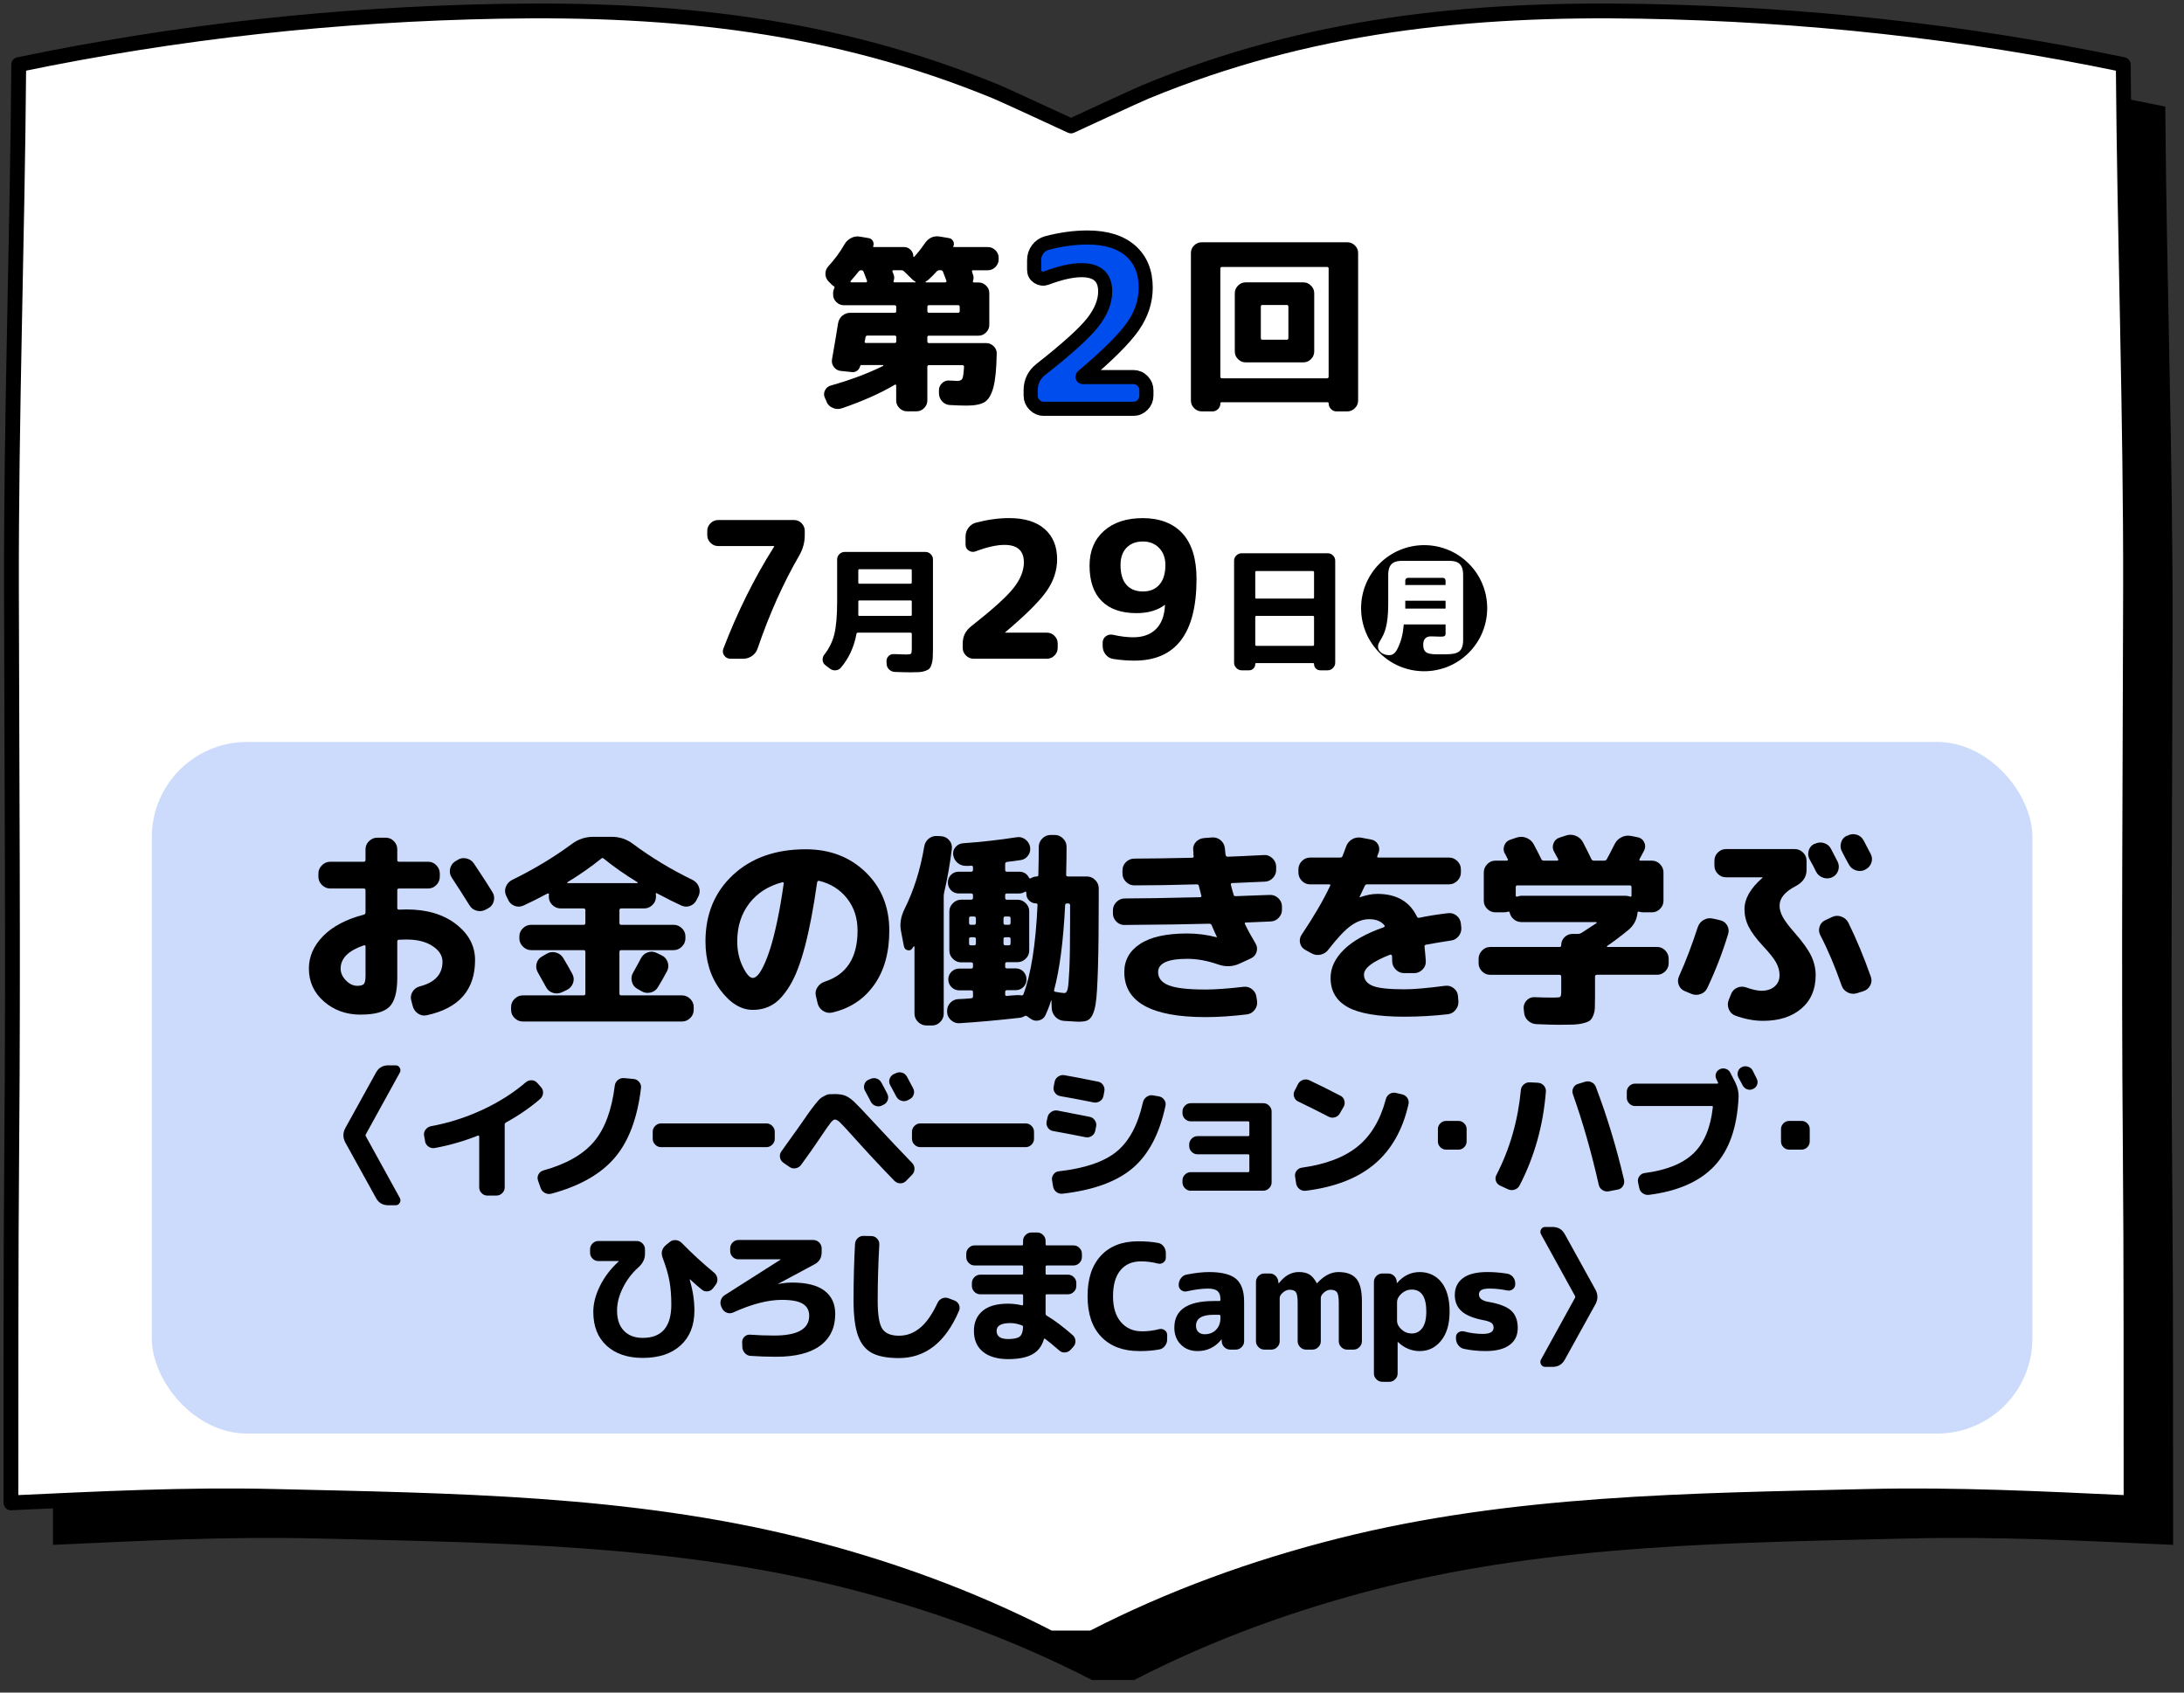
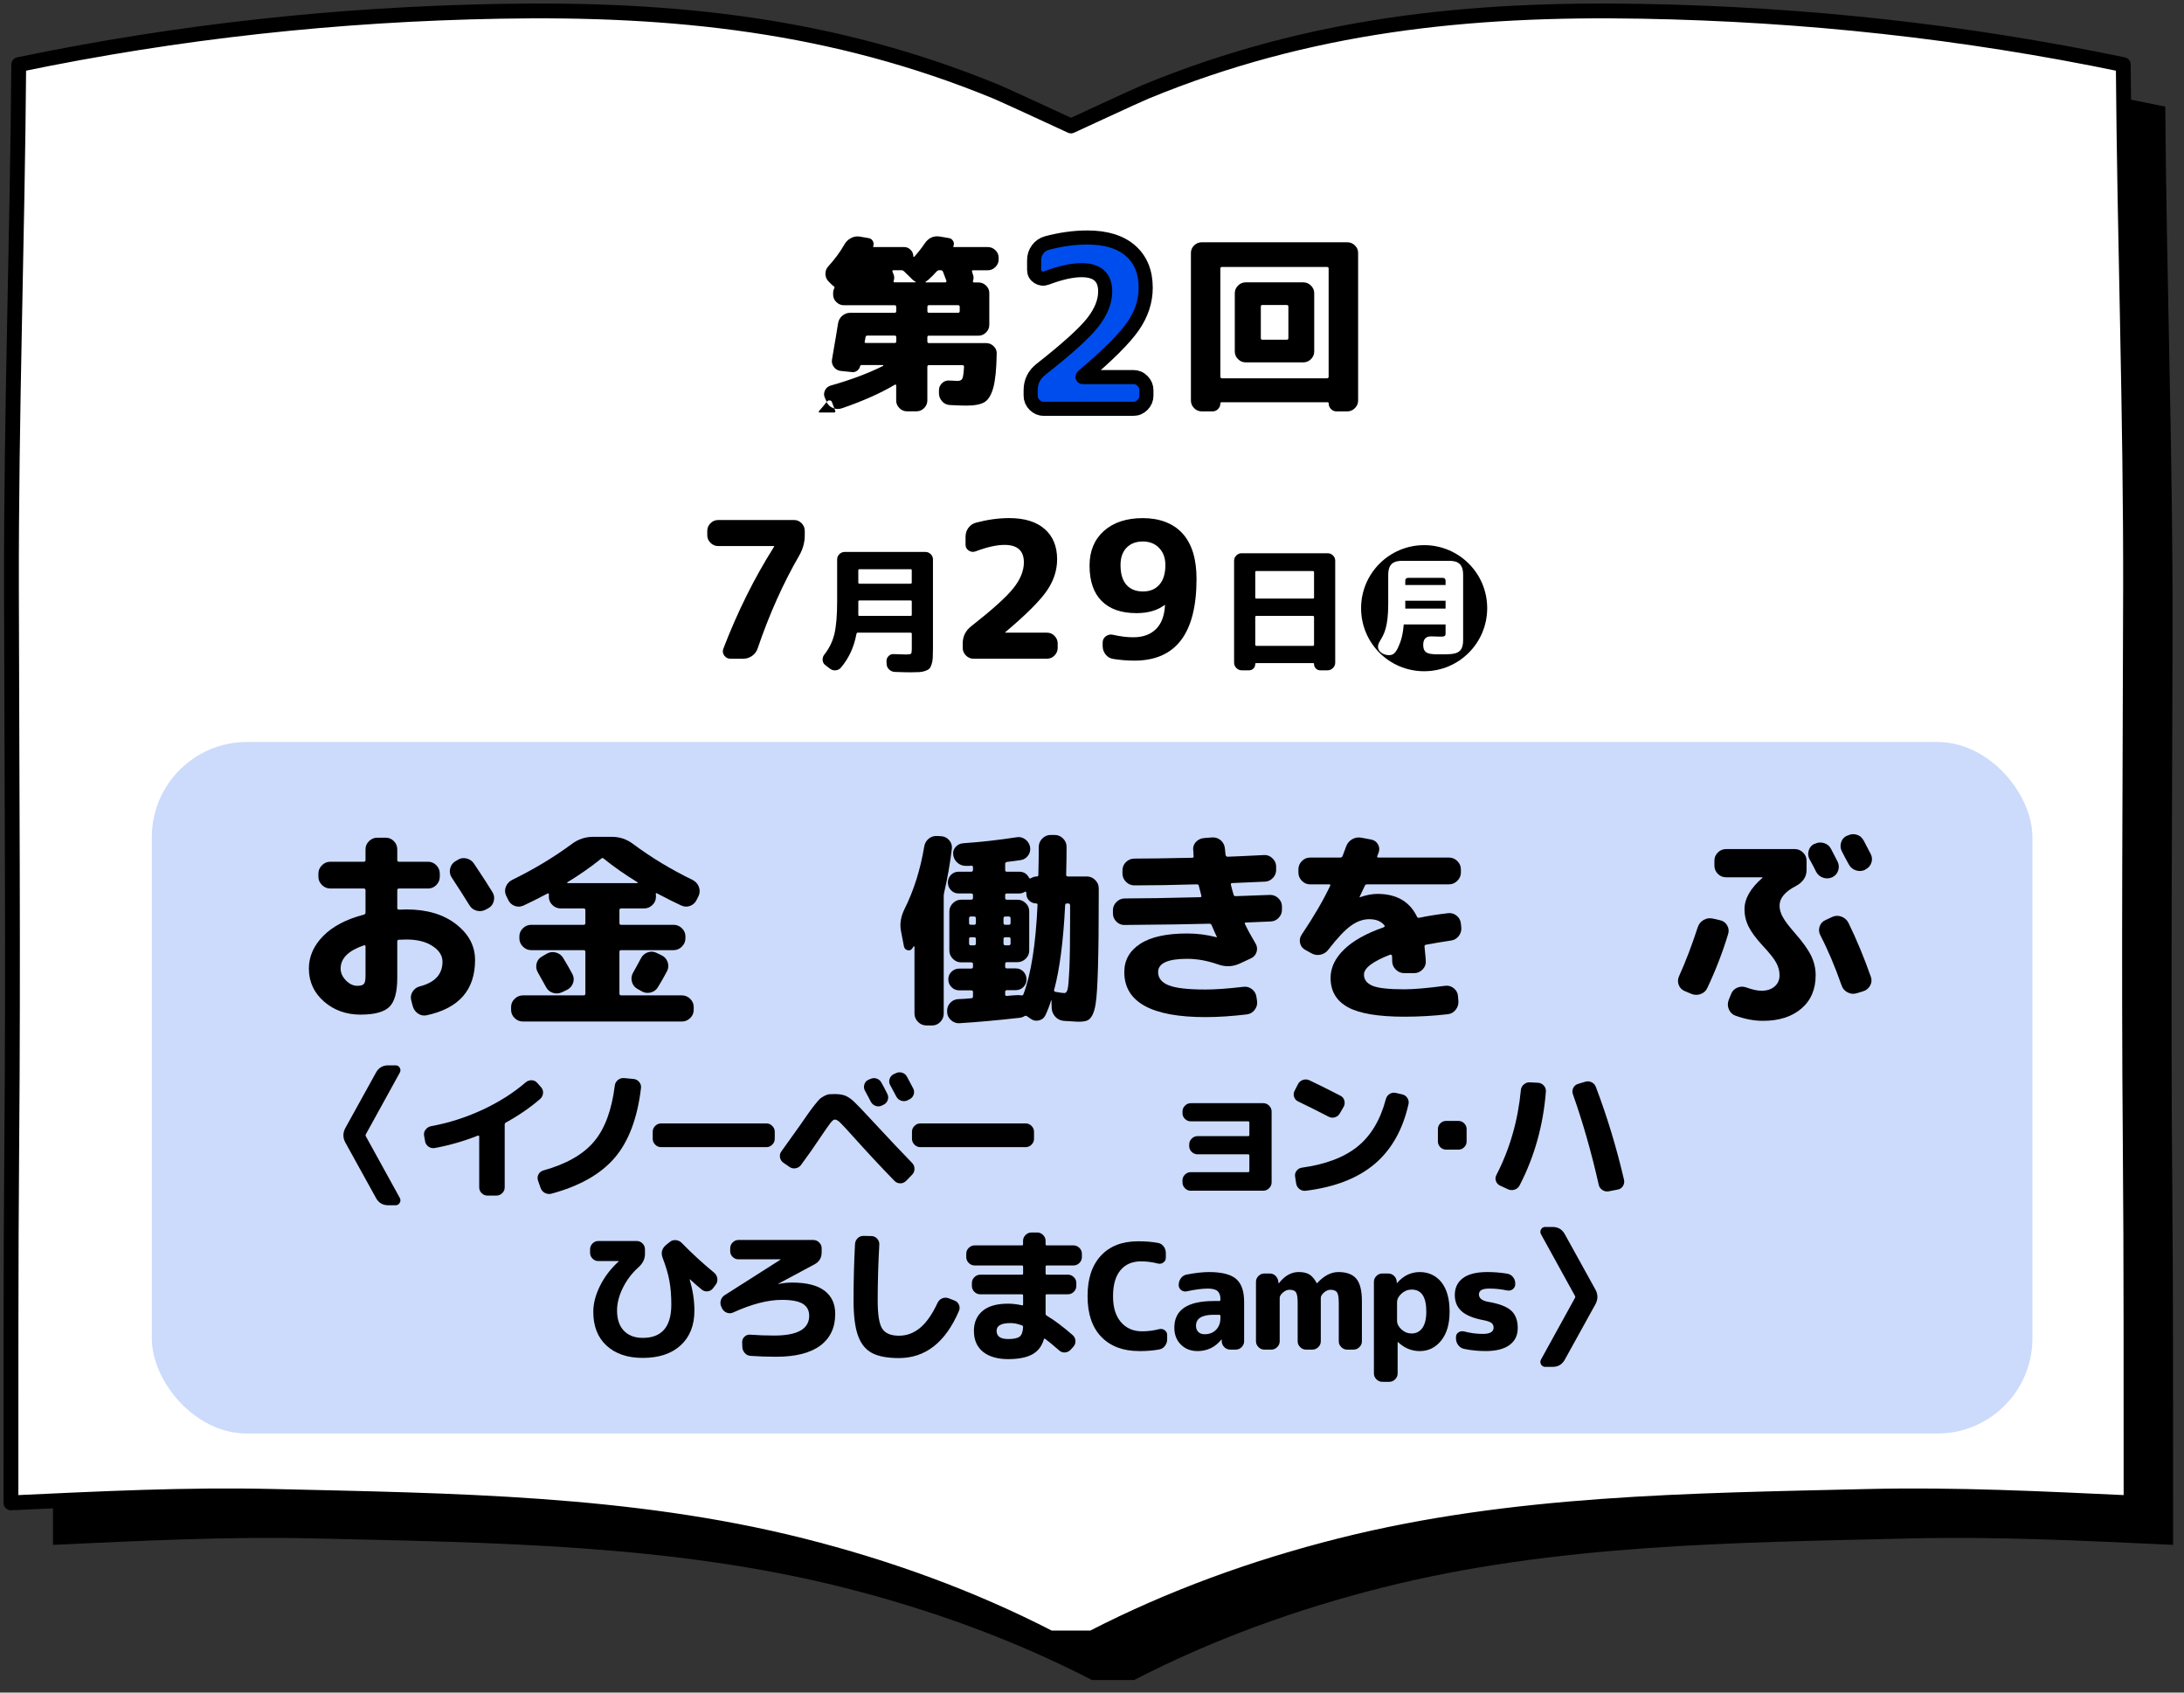
<svg xmlns="http://www.w3.org/2000/svg" id="_レイヤー_1" viewBox="0 0 1000 775">
  <rect x="0" y="0" width="1000" height="775" fill="#333333" stroke="none" />
  <defs>
    <style>.cls-1{opacity:.2;}.cls-1,.cls-2{fill:#004ded;}.cls-2{stroke-width:6.45px;}.cls-2,.cls-3{stroke:#000;stroke-linecap:round;stroke-linejoin:round;}.cls-3{fill:#fff;stroke-width:6.79px;}</style>
  </defs>
  <path d="M994.63,543.95c-.73-84.78-.04-169.62.14-254.42.17-80.53-2.74-160.12-3.34-240.72-73.17-15.2-145.92-23.06-220.41-24.41-79.1-1.43-152.47,6.04-227.27,36.88-3.78,1.56-34.12,15.62-34.12,15.62,0,0-30.35-14.06-34.12-15.62-74.8-30.84-148.17-38.31-227.27-36.88-74.49,1.34-147.24,9.21-220.41,24.41-.61,80.6-3.51,160.2-3.34,240.72.18,84.8.87,169.64.14,254.42-.47,54.52-.32,109.16-.37,163.42,40.57-1.87,80.05-3.91,120.79-2.93,80.72,1.93,162.29,2.62,241.23,22.48,39.33,9.9,77.7,23.77,113.71,42.33h19.29c36.02-18.56,74.38-32.43,113.71-42.33,78.94-19.87,160.52-20.55,241.23-22.48,40.74-.97,80.22,1.06,120.79,2.93-.06-54.26.1-108.9-.37-163.42Z" />
  <path class="cls-3" d="M975.39,524.72c-.73-84.78-.04-169.62.14-254.42.17-80.53-2.74-160.12-3.34-240.72-73.17-15.2-145.92-23.06-220.41-24.41-79.1-1.43-152.47,6.04-227.27,36.88-3.78,1.56-34.12,15.62-34.12,15.62,0,0-30.35-14.06-34.12-15.62C381.46,11.21,308.09,3.74,228.99,5.17,154.5,6.51,81.75,14.38,8.58,29.57c-.61,80.6-3.51,160.2-3.34,240.72.18,84.8.87,169.64.14,254.42-.47,54.52-.32,109.16-.37,163.42,40.57-1.87,80.05-3.91,120.79-2.93,80.72,1.93,162.29,2.62,241.23,22.48,39.33,9.9,77.7,23.77,113.71,42.33h19.29c36.02-18.56,74.38-32.43,113.71-42.33,78.94-19.87,160.52-20.55,241.23-22.48,40.74-.97,80.22,1.06,120.79,2.93-.06-54.26.1-108.9-.37-163.42Z" />
-   <path d="M378.53,184.02l-.78-1.74c-.58-1.16-.59-2.32-.04-3.48.55-1.16,1.44-1.91,2.65-2.26,9.05-2.55,17.02-5.54,23.92-8.96.12-.06.17-.14.17-.26s-.06-.17-.17-.17h-9.92c-.23,0-.41.15-.52.44-.17.87-.62,1.58-1.35,2.13-.73.55-1.52.77-2.39.65l-5.05-.52c-1.33-.12-2.41-.71-3.22-1.78-.81-1.07-1.1-2.25-.87-3.52,1.33-7.66,2.26-13.17,2.78-16.53.23-1.39.87-2.54,1.91-3.44,1.04-.9,2.26-1.35,3.65-1.35h20.36c.46,0,.7-.26.7-.78v-1.91c0-.52-.23-.78-.7-.78h-23.23c-1.34,0-2.5-.48-3.48-1.44-.99-.96-1.48-2.1-1.48-3.44v-.7c0-.75.17-1.48.52-2.18.23-.46.14-.78-.26-.96-.23-.12-.55-.38-.96-.78l-1.39-1.39c-.93-.93-1.41-2.07-1.43-3.44-.03-1.36.42-2.54,1.35-3.52,2.96-3.25,5.39-6.55,7.31-9.92.7-1.28,1.7-2.26,3-2.96,1.31-.7,2.65-.93,4.05-.7l4.09.7c.81.12,1.44.55,1.87,1.3.44.75.51,1.54.22,2.35-.17.29-.06.44.35.44h13.75c1.16,0,2.16.42,3,1.26.84.84,1.26,1.84,1.26,3,0,.12.06.2.17.26.12.06.2.03.26-.09,1.68-1.86,3.22-3.8,4.61-5.83,1.8-2.78,4.2-3.92,7.22-3.39l4.09.7c.81.12,1.44.57,1.87,1.35.44.78.48,1.55.13,2.31-.17.29-.09.44.26.44h15.49c1.33,0,2.49.48,3.48,1.44s1.48,2.1,1.48,3.44v.78c0,1.33-.49,2.49-1.48,3.48-.99.99-2.15,1.48-3.48,1.48h-6.79c-.41,0-.55.2-.44.61.06.12.12.3.17.57.06.26.12.45.17.57.46,1.04.49,2.09.09,3.13-.12.46.06.7.52.7h2c1.33,0,2.49.48,3.48,1.44.99.96,1.48,2.1,1.48,3.44v14.53c0,1.33-.49,2.49-1.48,3.48-.99.99-2.15,1.48-3.48,1.48h-22.71c-.46,0-.7.23-.7.7v1.91c0,.52.23.78.7.78h26.19c1.33,0,2.49.48,3.48,1.44s1.45,2.1,1.39,3.44c-.12,7.02-.64,12.21-1.57,15.57-.93,3.36-2.28,5.57-4.04,6.61-1.77,1.04-4.51,1.57-8.22,1.57-1.91,0-4.44-.09-7.57-.26-1.39-.06-2.57-.6-3.52-1.61-.96-1.02-1.46-2.22-1.52-3.61v-1.39c-.06-1.28.39-2.39,1.35-3.35s2.1-1.38,3.44-1.26c2.2.12,3.42.17,3.65.17,1.16,0,1.91-.35,2.26-1.04.35-.7.61-2.49.78-5.39,0-.52-.23-.78-.7-.78h-15.4c-.46,0-.7.26-.7.78v15.4c0,1.33-.49,2.49-1.48,3.48-.99.99-2.15,1.48-3.48,1.48h-4.35c-1.33,0-2.49-.49-3.48-1.48-.99-.99-1.48-2.15-1.48-3.48v-6.87c0-.17-.07-.3-.22-.39-.15-.09-.28-.07-.39.04-6.67,3.95-14.76,7.54-24.27,10.79-1.34.46-2.68.42-4.05-.13-1.36-.55-2.33-1.47-2.92-2.74ZM393.06,124.42c-.75.99-1.94,2.41-3.57,4.26-.12.12-.13.25-.04.39.09.15.19.22.3.22h6.79c.17,0,.3-.09.39-.26.09-.17.1-.35.04-.52-.17-.46-.43-1.14-.78-2.04-.35-.9-.61-1.58-.78-2.04-.17-.46-.55-.7-1.13-.7-.47,0-.87.23-1.22.7ZM396.54,157.05h13.14c.46,0,.7-.26.7-.78v-1.91c0-.46-.23-.7-.7-.7h-12.53c-.46,0-.75.26-.87.78,0,.17-.04.48-.13.91-.09.44-.16.77-.22,1-.12.47.09.7.61.7ZM409.68,129.29h9.4c.12,0,.17-.04.17-.13s-.06-.16-.17-.22c-.46-.23-.93-.58-1.39-1.04l-3.74-3.65c-.35-.35-.75-.52-1.22-.52h-3.57c-.46,0-.64.2-.52.61.06.12.13.3.22.57.09.26.16.45.22.57.46,1.04.49,2.09.09,3.13-.12.46.06.7.52.7ZM424.9,128.25c-.46.35-.81.58-1.04.7-.06.06-.09.13-.09.22s.06.13.17.13h8.96c.17,0,.3-.09.39-.26.09-.17.1-.35.04-.52-.17-.46-.44-1.14-.78-2.04-.35-.9-.61-1.58-.78-2.04-.17-.46-.52-.7-1.04-.7h-.7c-.41,0-.81.2-1.22.61-1.22,1.39-2.52,2.7-3.92,3.92ZM439.43,142.43v-1.91c0-.52-.23-.78-.7-.78h-13.4c-.46,0-.7.26-.7.78v1.91c0,.52.23.78.7.78h13.4c.46,0,.7-.26.7-.78Z" />
+   <path d="M378.53,184.02l-.78-1.74c-.58-1.16-.59-2.32-.04-3.48.55-1.16,1.44-1.91,2.65-2.26,9.05-2.55,17.02-5.54,23.92-8.96.12-.06.17-.14.17-.26s-.06-.17-.17-.17h-9.92c-.23,0-.41.15-.52.44-.17.87-.62,1.58-1.35,2.13-.73.55-1.52.77-2.39.65l-5.05-.52c-1.33-.12-2.41-.71-3.22-1.78-.81-1.07-1.1-2.25-.87-3.52,1.33-7.66,2.26-13.17,2.78-16.53.23-1.39.87-2.54,1.91-3.44,1.04-.9,2.26-1.35,3.65-1.35h20.36c.46,0,.7-.26.7-.78v-1.91c0-.52-.23-.78-.7-.78h-23.23c-1.34,0-2.5-.48-3.48-1.44-.99-.96-1.48-2.1-1.48-3.44v-.7c0-.75.17-1.48.52-2.18.23-.46.14-.78-.26-.96-.23-.12-.55-.38-.96-.78l-1.39-1.39c-.93-.93-1.41-2.07-1.43-3.44-.03-1.36.42-2.54,1.35-3.52,2.96-3.25,5.39-6.55,7.31-9.92.7-1.28,1.7-2.26,3-2.96,1.31-.7,2.65-.93,4.05-.7l4.09.7c.81.12,1.44.55,1.87,1.3.44.75.51,1.54.22,2.35-.17.29-.06.44.35.44h13.75c1.16,0,2.16.42,3,1.26.84.84,1.26,1.84,1.26,3,0,.12.06.2.17.26.12.06.2.03.26-.09,1.68-1.86,3.22-3.8,4.61-5.83,1.8-2.78,4.2-3.92,7.22-3.39l4.09.7c.81.12,1.44.57,1.87,1.35.44.78.48,1.55.13,2.31-.17.29-.09.44.26.44h15.49c1.33,0,2.49.48,3.48,1.44s1.48,2.1,1.48,3.44v.78c0,1.33-.49,2.49-1.48,3.48-.99.99-2.15,1.48-3.48,1.48h-6.79c-.41,0-.55.2-.44.61.06.12.12.3.17.57.06.26.12.45.17.57.46,1.04.49,2.09.09,3.13-.12.46.06.7.52.7h2c1.33,0,2.49.48,3.48,1.44.99.96,1.48,2.1,1.48,3.44v14.53c0,1.33-.49,2.49-1.48,3.48-.99.99-2.15,1.48-3.48,1.48h-22.71c-.46,0-.7.23-.7.7v1.91c0,.52.23.78.7.78h26.19c1.33,0,2.49.48,3.48,1.44s1.45,2.1,1.39,3.44c-.12,7.02-.64,12.21-1.57,15.57-.93,3.36-2.28,5.57-4.04,6.61-1.77,1.04-4.51,1.57-8.22,1.57-1.91,0-4.44-.09-7.57-.26-1.39-.06-2.57-.6-3.52-1.61-.96-1.02-1.46-2.22-1.52-3.61v-1.39c-.06-1.28.39-2.39,1.35-3.35s2.1-1.38,3.44-1.26c2.2.12,3.42.17,3.65.17,1.16,0,1.91-.35,2.26-1.04.35-.7.61-2.49.78-5.39,0-.52-.23-.78-.7-.78h-15.4c-.46,0-.7.26-.7.78v15.4c0,1.33-.49,2.49-1.48,3.48-.99.99-2.15,1.48-3.48,1.48h-4.35c-1.33,0-2.49-.49-3.48-1.48-.99-.99-1.48-2.15-1.48-3.48v-6.87c0-.17-.07-.3-.22-.39-.15-.09-.28-.07-.39.04-6.67,3.95-14.76,7.54-24.27,10.79-1.34.46-2.68.42-4.05-.13-1.36-.55-2.33-1.47-2.92-2.74Zc-.75.99-1.94,2.41-3.57,4.26-.12.12-.13.25-.04.39.09.15.19.22.3.22h6.79c.17,0,.3-.09.39-.26.09-.17.1-.35.04-.52-.17-.46-.43-1.14-.78-2.04-.35-.9-.61-1.58-.78-2.04-.17-.46-.55-.7-1.13-.7-.47,0-.87.23-1.22.7ZM396.54,157.05h13.14c.46,0,.7-.26.7-.78v-1.91c0-.46-.23-.7-.7-.7h-12.53c-.46,0-.75.26-.87.78,0,.17-.04.48-.13.91-.09.44-.16.77-.22,1-.12.47.09.7.61.7ZM409.68,129.29h9.4c.12,0,.17-.04.17-.13s-.06-.16-.17-.22c-.46-.23-.93-.58-1.39-1.04l-3.74-3.65c-.35-.35-.75-.52-1.22-.52h-3.57c-.46,0-.64.2-.52.61.06.12.13.3.22.57.09.26.16.45.22.57.46,1.04.49,2.09.09,3.13-.12.46.06.7.52.7ZM424.9,128.25c-.46.35-.81.58-1.04.7-.06.06-.09.13-.09.22s.06.13.17.13h8.96c.17,0,.3-.09.39-.26.09-.17.1-.35.04-.52-.17-.46-.44-1.14-.78-2.04-.35-.9-.61-1.58-.78-2.04-.17-.46-.52-.7-1.04-.7h-.7c-.41,0-.81.2-1.22.61-1.22,1.39-2.52,2.7-3.92,3.92ZM439.43,142.43v-1.91c0-.52-.23-.78-.7-.78h-13.4c-.46,0-.7.26-.7.78v1.91c0,.52.23.78.7.78h13.4c.46,0,.7-.26.7-.78Z" />
  <path class="cls-2" d="M477.95,187.2c-1.63,0-3.04-.6-4.24-1.8-1.2-1.2-1.8-2.61-1.8-4.24v-2.44c0-3.96,1.59-7.17,4.77-9.65,11.87-9.33,19.73-16.43,23.58-21.31,3.85-4.88,5.78-9.65,5.78-14.31,0-6.5-3.6-9.75-10.81-9.75-4.38,0-9.75,1.2-16.11,3.6-1.34.5-2.62.35-3.82-.42-1.2-.78-1.8-1.87-1.8-3.29v-4.45c0-1.84.53-3.48,1.59-4.93,1.06-1.45,2.47-2.42,4.24-2.92,6.43-1.7,12.61-2.54,18.55-2.54,8.55,0,15.14,2.03,19.77,6.09,4.63,4.06,6.94,9.7,6.94,16.91,0,6.22-1.96,12.14-5.88,17.75-3.92,5.62-11.57,13.23-22.95,22.84-.07.07-.11.14-.11.21s.03.11.11.11h23.21c1.62,0,3.02.6,4.19,1.8,1.17,1.2,1.75,2.62,1.75,4.24v2.44c0,1.63-.58,3.04-1.75,4.24-1.17,1.2-2.56,1.8-4.19,1.8h-41.02Z" />
  <path d="M550.25,188.37c-1.34,0-2.49-.49-3.48-1.48-.99-.99-1.48-2.15-1.48-3.48v-67.6c0-1.33.49-2.48,1.48-3.44.99-.96,2.14-1.44,3.48-1.44h66.64c1.33,0,2.49.48,3.48,1.44.99.96,1.48,2.1,1.48,3.44v67.6c0,1.33-.49,2.49-1.48,3.48-.99.99-2.15,1.48-3.48,1.48h-4.96c-.99,0-1.83-.36-2.52-1.09-.7-.73-1.04-1.58-1.04-2.57,0-.35-.17-.52-.52-.52h-48.55c-.35,0-.52.17-.52.52,0,.99-.35,1.84-1.04,2.57-.7.72-1.54,1.09-2.52,1.09h-4.96ZM558.77,122.94v49.5c0,.52.26.78.78.78h48.02c.52,0,.78-.26.78-.78v-49.5c0-.46-.26-.7-.78-.7h-48.02c-.52,0-.78.23-.78.7ZM570.34,165.92c-1.34,0-2.5-.49-3.48-1.48-.99-.99-1.48-2.15-1.48-3.48v-26.71c0-1.33.49-2.49,1.48-3.48.98-.99,2.14-1.48,3.48-1.48h26.45c1.33,0,2.49.49,3.48,1.48.98.99,1.48,2.15,1.48,3.48v26.71c0,1.33-.49,2.49-1.48,3.48-.99.99-2.15,1.48-3.48,1.48h-26.45ZM577.3,140.43v14.35c0,.52.23.78.7.78h11.14c.52,0,.78-.26.78-.78v-14.35c0-.52-.26-.78-.78-.78h-11.14c-.46,0-.7.26-.7.78Z" />
  <path d="M328.8,250.03c-1.34,0-2.49-.49-3.48-1.48-.99-.99-1.48-2.15-1.48-3.48v-2c0-1.33.49-2.49,1.48-3.48.99-.99,2.14-1.48,3.48-1.48h34.8c1.33,0,2.48.49,3.44,1.48.96.99,1.44,2.15,1.44,3.48v2c0,3.19-.81,6.24-2.44,9.13-7.43,12.82-13.8,27.06-19.14,42.72-.46,1.39-1.3,2.52-2.52,3.39-1.22.87-2.55,1.31-4,1.31h-5.92c-1.22,0-2.17-.49-2.87-1.48-.7-.99-.81-2.06-.35-3.22,6.44-16.76,14.12-32.22,23.05-46.37.12-.12.17-.23.17-.35s-.06-.17-.17-.17h-25.49Z" />
  <path d="M377.89,304.54c-.73-.53-1.14-1.27-1.22-2.22-.08-.95.16-1.8.73-2.53,2.27-2.88,3.83-6.07,4.66-9.56.83-3.49,1.25-8.49,1.25-14.98v-19.12c0-.93.35-1.74,1.04-2.41.69-.67,1.5-1,2.44-1h36.91c.93,0,1.75.33,2.44,1,.69.67,1.04,1.47,1.04,2.41v40.62c0,1.87-.03,3.34-.09,4.42-.06,1.08-.23,2.07-.52,2.98-.29.91-.62,1.57-1.01,1.98-.39.41-1.02.76-1.89,1.07-.87.3-1.8.49-2.77.55-.97.06-2.31.09-4.02.09s-4.02-.06-7.19-.18c-.97-.04-1.83-.41-2.56-1.1-.73-.69-1.12-1.52-1.16-2.5l-.06-1.28c-.04-.89.26-1.67.91-2.34.65-.67,1.44-.98,2.38-.94,2.88.12,4.81.18,5.79.18,1.18,0,1.89-.12,2.13-.37.24-.24.37-.95.37-2.13v-6.94c0-.37-.18-.55-.55-.55h-24.18c-.32,0-.53.18-.61.55-1.1,6.01-3.47,11.17-7.13,15.47-.61.73-1.41,1.14-2.4,1.22-1,.08-1.88-.18-2.65-.79l-2.07-1.58ZM392.99,261.12v5.6c0,.37.18.55.55.55h23.38c.37,0,.55-.18.55-.55v-5.6c0-.32-.18-.49-.55-.49h-23.38c-.37,0-.55.16-.55.49ZM392.99,279.57v1.95c0,.33.16.49.49.49h23.45c.37,0,.55-.16.55-.49v-6.09c0-.32-.18-.49-.55-.49h-23.38c-.37,0-.55.16-.55.49v4.14Z" />
  <path d="M445.76,301.62c-1.34,0-2.5-.49-3.48-1.48-.99-.99-1.48-2.15-1.48-3.48v-2c0-3.25,1.3-5.89,3.91-7.92,9.74-7.66,16.2-13.48,19.36-17.49,3.16-4,4.74-7.92,4.74-11.75,0-5.34-2.96-8-8.88-8-3.6,0-8,.99-13.22,2.96-1.1.41-2.15.29-3.13-.35-.99-.64-1.48-1.54-1.48-2.7v-3.65c0-1.51.43-2.86,1.3-4.05.87-1.19,2.03-1.99,3.48-2.39,5.28-1.39,10.35-2.09,15.22-2.09,7.02,0,12.43,1.67,16.23,5,3.8,3.34,5.7,7.96,5.7,13.88,0,5.1-1.61,9.96-4.83,14.57-3.22,4.61-9.5,10.86-18.84,18.75-.06.06-.09.12-.09.17s.03.09.09.09h19.05c1.33,0,2.48.49,3.44,1.48.96.99,1.44,2.15,1.44,3.48v2c0,1.33-.48,2.49-1.44,3.48-.96.99-2.1,1.48-3.44,1.48h-33.67Z" />
  <path d="M520.28,280.74c-6.9,0-12.19-1.86-15.88-5.57-3.68-3.71-5.52-9.1-5.52-16.18,0-6.67,2.19-11.96,6.57-15.88,4.38-3.92,10.34-5.87,17.88-5.87s13.88,2.35,18.14,7.05c4.26,4.7,6.39,11.63,6.39,20.79,0,24.94-9.48,37.41-28.45,37.41-3.19,0-6.44-.26-9.74-.78-1.39-.23-2.54-.91-3.44-2.04-.9-1.13-1.35-2.42-1.35-3.87v-1.57c0-1.22.49-2.19,1.48-2.91.99-.72,2.09-.94,3.31-.65,3.31.75,6.38,1.13,9.22,1.13,4.41,0,7.87-1.25,10.4-3.74,2.52-2.49,3.9-6.15,4.13-10.96,0-.06-.03-.09-.09-.09h-.09c-3.25,2.49-7.57,3.74-12.96,3.74ZM523.33,247.94c-3.19,0-5.7.96-7.53,2.87-1.83,1.91-2.74,4.55-2.74,7.92,0,4,.9,7.02,2.7,9.05,1.8,2.03,4.32,3.04,7.57,3.04s5.7-1.04,7.53-3.13c1.83-2.09,2.74-5.07,2.74-8.96,0-3.25-.96-5.86-2.87-7.83-1.91-1.97-4.38-2.96-7.4-2.96Z" />
  <path d="M568.54,306.92c-.94,0-1.75-.35-2.44-1.04-.69-.69-1.04-1.5-1.04-2.44v-46.71c0-.93.35-1.74,1.04-2.41.69-.67,1.5-1,2.44-1h39.34c.93,0,1.74.33,2.44,1,.69.67,1.04,1.47,1.04,2.41v46.71c0,.93-.35,1.75-1.04,2.44-.69.69-1.5,1.04-2.44,1.04h-3.41c-.77,0-1.43-.27-1.98-.82-.55-.55-.82-1.23-.82-2.04,0-.28-.14-.43-.43-.43h-26.07c-.28,0-.43.14-.43.43,0,.81-.27,1.49-.82,2.04-.55.55-1.21.82-1.98.82h-3.41ZM574.75,261.97v11.63c0,.33.18.49.55.49h25.82c.37,0,.55-.16.55-.49v-11.63c0-.32-.18-.49-.55-.49h-25.82c-.37,0-.55.16-.55.49ZM574.75,282.56v12.67c0,.33.18.49.55.49h25.82c.37,0,.55-.16.55-.49v-12.67c0-.37-.18-.55-.55-.55h-25.82c-.37,0-.55.18-.55.55Z" />
  <path d="M680.95,278.48c0,15.96-12.91,28.87-28.87,28.87s-28.87-12.85-28.87-28.87,13.03-28.87,28.87-28.87,28.87,12.79,28.87,28.87ZM661.89,285.91v4.26c0,1.22-.79,1.34-2.38,1.34-.67,0-3.9-.12-4.14-.12-1.04,0-3.71,0-3.71,3.9,0,4.32,2.98,4.32,7.98,4.32,6.64,0,10.29,0,10.29-6.58v-29.78c0-5.3-2.68-6.46-6.46-6.46h-21.38c-3.71,0-6.46,1.1-6.46,6.46v13.34c0,10.41-1.95,13.82-3.41,16.26-.91,1.52-1.28,2.25-1.28,3.35,0,2.19,2.56,3.78,4.93,3.78,1.71,0,2.92-.49,4.38-3.71,1.28-2.74,2.13-5.91,2.5-10.35h19.12ZM643.44,267.88v-2.01c0-.79.49-1.28,1.34-1.28h15.83c.79,0,1.28.49,1.28,1.28v2.01h-18.45ZM661.89,275.07v3.59h-18.45v-3.59h18.45Z" />
  <rect class="cls-1" x="69.52" y="339.74" width="861.07" height="316.66" rx="43.56" ry="43.56" />
  <path d="M172.14,548.51l-14-25.33c-1.21-2.23-1.21-4.47,0-6.7l14-25.33c1.21-2.23,3.08-3.35,5.63-3.35h3.35c.85,0,1.49.37,1.91,1.11.42.74.44,1.49.03,2.24l-15.54,28.21c-.18.31-.18.63,0,.94l15.54,28.21c.4.76.39,1.51-.03,2.25-.42.74-1.06,1.11-1.91,1.11h-3.35c-2.55,0-4.42-1.12-5.63-3.35Z" />
  <path d="M194.65,522.58l-.47-2.55c-.18-1.03.04-1.95.67-2.78.62-.83,1.45-1.35,2.48-1.58,8.08-1.47,15.91-3.96,23.48-7.47,7.57-3.51,14.21-7.72,19.93-12.63.8-.67,1.72-.98,2.75-.94,1.03.04,1.88.47,2.55,1.27l1.67,1.88c.71.8,1.03,1.73.94,2.78-.09,1.05-.54,1.93-1.34,2.65-4.6,3.98-9.83,7.57-15.68,10.79-.36.22-.54.51-.54.87v28.81c0,1.03-.38,1.91-1.14,2.65-.76.74-1.65,1.11-2.68,1.11h-4.09c-1.03,0-1.91-.37-2.65-1.11-.74-.74-1.11-1.62-1.11-2.65v-23.32c0-.13-.06-.25-.17-.33-.11-.09-.23-.11-.37-.07-6.57,2.59-13.18,4.49-19.83,5.7-1.03.18-1.98-.03-2.85-.64-.87-.6-1.4-1.42-1.58-2.45Z" />
  <path d="M247.53,543.96l-1.21-3.48c-.31-.98-.22-1.92.27-2.81.49-.89,1.23-1.47,2.21-1.74,10.45-2.9,18.17-7.29,23.15-13.17,4.98-5.87,8.16-14.44,9.55-25.7.13-1.03.61-1.88,1.44-2.55.83-.67,1.75-.96,2.78-.87l4.36.4c1.03.09,1.89.55,2.58,1.37.69.83.97,1.75.84,2.78-1.65,13.85-5.67,24.5-12.06,31.96-6.39,7.46-16.04,12.93-28.94,16.42-1.03.27-2.02.16-2.98-.33-.96-.49-1.62-1.25-1.98-2.28Z" />
  <path d="M302.68,525.26c-1.03,0-1.92-.38-2.68-1.14-.76-.76-1.14-1.65-1.14-2.68v-3.22c0-1.03.38-1.92,1.14-2.68s1.65-1.14,2.68-1.14h48.24c1.03,0,1.92.38,2.68,1.14.76.76,1.14,1.65,1.14,2.68v3.22c0,1.03-.38,1.92-1.14,2.68s-1.65,1.14-2.68,1.14h-48.24Z" />
  <path d="M358.68,532.37c-.85-.58-1.36-1.38-1.54-2.41-.18-1.03.04-1.96.67-2.81,5.36-7.5,8.11-11.34,8.24-11.52,1.92-2.77,3.31-4.76,4.15-5.96.85-1.21,1.83-2.51,2.95-3.92,1.12-1.41,1.91-2.31,2.38-2.71.47-.4,1.13-.83,1.98-1.27.85-.45,1.57-.69,2.18-.74.6-.04,1.46-.07,2.58-.07,2.05,0,3.7.27,4.92.8s2.51,1.43,3.85,2.68c1.34,1.25,3.82,3.84,7.44,7.77,8.67,9.34,15.03,16.08,19.1,20.23.76.76,1.14,1.68,1.14,2.75s-.38,1.99-1.14,2.75l-2.68,2.75c-.76.76-1.64,1.14-2.65,1.14s-1.89-.36-2.65-1.07c-6.34-6.52-12.75-13.4-19.23-20.64-2.77-3.08-4.65-5.1-5.63-6.06-.98-.96-1.81-1.44-2.48-1.44-.54,0-1.22.54-2.04,1.61-.83,1.07-2.31,3.19-4.46,6.37-2.72,4.11-5.72,8.38-8.98,12.8-.63.85-1.46,1.36-2.51,1.54-1.05.18-2-.04-2.85-.67l-2.75-1.88ZM398.41,494.11c.94-.49,1.91-.58,2.91-.27,1,.31,1.75.94,2.25,1.88.85,1.47,1.74,3.17,2.68,5.09.49.94.57,1.9.23,2.88s-.97,1.7-1.91,2.14l-.67.33c-.94.49-1.91.57-2.92.23s-1.75-.97-2.24-1.91c-.27-.58-.71-1.43-1.34-2.55-.63-1.12-1.07-1.94-1.34-2.48-.49-.89-.59-1.84-.3-2.85.29-1,.9-1.73,1.84-2.18l.8-.33ZM415.3,493.04c1.25,2.32,2.19,4.09,2.81,5.29.49.94.57,1.9.23,2.88-.33.98-.97,1.7-1.91,2.14l-.87.47c-.94.45-1.91.5-2.92.17s-1.75-.97-2.24-1.91l-2.81-5.23c-.49-.89-.58-1.83-.27-2.81.31-.98.94-1.72,1.88-2.21l.94-.4c.94-.49,1.91-.58,2.92-.27s1.75.94,2.24,1.88Z" />
  <path d="M421.39,525.26c-1.03,0-1.92-.38-2.68-1.14-.76-.76-1.14-1.65-1.14-2.68v-3.22c0-1.03.38-1.92,1.14-2.68s1.65-1.14,2.68-1.14h48.24c1.03,0,1.92.38,2.68,1.14.76.76,1.14,1.65,1.14,2.68v3.22c0,1.03-.38,1.92-1.14,2.68s-1.65,1.14-2.68,1.14h-48.24Z" />
-   <path d="M482.19,517.89c-1.03-.18-1.83-.7-2.41-1.57-.58-.87-.76-1.82-.54-2.85l.4-1.88c.22-1.03.78-1.84,1.67-2.45.89-.6,1.85-.81,2.88-.64,3.89.72,8.8,1.68,14.74,2.88,1.03.22,1.83.77,2.41,1.64.58.87.76,1.82.54,2.85l-.4,1.94c-.22,1.03-.78,1.82-1.67,2.38-.89.56-1.85.73-2.88.5-4.65-.94-9.56-1.88-14.74-2.81ZM533.64,506.37c-2.73,12.82-7.74,22.32-15.04,28.51-7.3,6.19-17.99,10.08-32.06,11.69-1.07.13-2.02-.12-2.85-.77-.83-.65-1.33-1.51-1.51-2.58l-.47-2.75c-.18-.98.04-1.9.67-2.75.62-.85,1.45-1.32,2.48-1.41,11.88-1.34,20.68-4.34,26.4-9.01,5.72-4.67,9.74-12.18,12.06-22.55.22-1.03.78-1.86,1.67-2.51s1.85-.88,2.88-.7l2.75.47c1.03.18,1.84.7,2.45,1.58.6.87.79,1.8.57,2.78ZM502.69,495.25c1.03.18,1.83.71,2.41,1.61.58.89.76,1.85.54,2.88l-.4,2.08c-.18,1.03-.73,1.83-1.64,2.41-.92.58-1.89.76-2.91.54-5.99-1.21-11.08-2.17-15.28-2.88-.98-.18-1.78-.69-2.38-1.54-.6-.85-.79-1.79-.57-2.81l.4-2.08c.18-1.03.71-1.85,1.61-2.48.89-.62,1.85-.85,2.88-.67,2.95.49,8.06,1.47,15.34,2.95Z" />
  <path d="M545.25,545.23c-1.03,0-1.92-.38-2.68-1.14s-1.14-1.65-1.14-2.68v-.94c0-1.03.38-1.91,1.14-2.65.76-.74,1.65-1.11,2.68-1.11h26.26c.36,0,.54-.2.54-.6v-6.97c0-.4-.18-.6-.54-.6h-23.18c-1.03,0-1.92-.37-2.68-1.11s-1.14-1.62-1.14-2.65v-.74c0-1.03.38-1.92,1.14-2.68.76-.76,1.65-1.14,2.68-1.14h23.18c.36,0,.54-.18.54-.54v-5.63c0-.4-.18-.6-.54-.6h-26.26c-1.03,0-1.92-.37-2.68-1.11-.76-.74-1.14-1.62-1.14-2.65v-.74c0-1.03.38-1.92,1.14-2.68.76-.76,1.65-1.14,2.68-1.14h33.17c1.03,0,1.92.38,2.68,1.14.76.76,1.14,1.65,1.14,2.68v32.43c0,1.03-.38,1.92-1.14,2.68-.76.76-1.65,1.14-2.68,1.14h-33.17Z" />
  <path d="M594.4,504.36c-.94-.45-1.56-1.16-1.88-2.14-.31-.98-.22-1.92.27-2.81l1.54-3.02c.49-.94,1.24-1.57,2.24-1.91s2-.28,2.98.17c4.6,2.19,9.31,4.53,14.14,7.03.94.45,1.55,1.18,1.84,2.21.29,1.03.19,1.99-.3,2.88l-1.74,3.01c-.49.89-1.24,1.5-2.24,1.81-1.01.31-1.98.22-2.92-.27-4.65-2.41-9.29-4.73-13.94-6.97ZM641.97,501.08c1.03.22,1.83.77,2.41,1.64.58.87.76,1.82.54,2.85-2.64,11.75-7.81,20.88-15.51,27.4-7.71,6.52-18.21,10.61-31.52,12.26-1.07.13-2.03-.12-2.88-.77-.85-.65-1.36-1.51-1.54-2.58l-.47-3.08c-.18-.98.04-1.89.67-2.71.62-.83,1.45-1.31,2.48-1.44,10.9-1.52,19.4-4.76,25.49-9.71,6.1-4.96,10.4-12.17,12.9-21.64.27-1.03.84-1.82,1.71-2.38.87-.56,1.82-.73,2.85-.5l2.88.67Z" />
  <path d="M662.14,526.4c-1.03,0-1.91-.37-2.65-1.11-.74-.74-1.11-1.62-1.11-2.65v-5.63c0-1.03.37-1.91,1.11-2.65s1.62-1.11,2.65-1.11h5.63c1.03,0,1.91.37,2.65,1.11s1.11,1.62,1.11,2.65v5.63c0,1.03-.37,1.91-1.11,2.65-.74.74-1.62,1.11-2.65,1.11h-5.63Z" />
  <path d="M686.86,542.88c-.94-.45-1.57-1.15-1.91-2.11-.33-.96-.26-1.89.23-2.78,6.12-11.88,9.85-24.83,11.19-38.86.09-1.03.54-1.89,1.34-2.58.8-.69,1.72-1.02,2.75-.97l3.82.2c1.03.09,1.89.51,2.58,1.27.69.76,1.02,1.65.97,2.68-1.21,15.54-5.23,29.9-12.06,43.08-.49.94-1.25,1.57-2.28,1.91-1.03.33-2.03.28-3.01-.17l-3.62-1.67ZM732.02,542.48c-3.31-14.7-7.26-28.54-11.86-41.54-.31-.98-.25-1.92.2-2.81s1.16-1.5,2.14-1.81l3.28-1c1.03-.31,2.02-.24,2.98.23.96.47,1.62,1.22,1.98,2.24,5.14,13.53,9.42,27.67,12.86,42.41.22,1.03.06,1.99-.5,2.88-.56.89-1.35,1.43-2.38,1.61l-4.15.8c-1.03.18-1.99-.02-2.88-.6-.89-.58-1.45-1.38-1.67-2.41Z" />
-   <path d="M748.69,506.44c-1.03,0-1.92-.38-2.68-1.14-.76-.76-1.14-1.65-1.14-2.68v-2.68c0-1.03.38-1.91,1.14-2.65.76-.74,1.65-1.11,2.68-1.11h37.65c.13,0,.23-.05.3-.17.07-.11.08-.21.03-.3-.09-.18-.21-.42-.37-.74s-.28-.56-.37-.74c-.45-.85-.54-1.72-.27-2.61.27-.89.85-1.56,1.74-2.01.85-.45,1.75-.52,2.71-.23.96.29,1.66.86,2.11,1.71.98,1.88,1.72,3.31,2.21,4.29,1.21,2.41,1.74,4.85,1.61,7.3-.67,13.67-4.36,24.07-11.05,31.19-6.7,7.13-16.68,11.54-29.95,13.23-1.07.13-2.04-.11-2.92-.74-.87-.63-1.4-1.47-1.57-2.55l-.54-2.55c-.18-.98.03-1.89.64-2.71.6-.83,1.42-1.31,2.45-1.44,9.96-1.29,17.39-4.29,22.28-8.98,4.89-4.69,7.85-11.73,8.88-21.11.09-.4-.07-.6-.47-.6h-35.11ZM802.49,490.16c.22.45.55,1.09.97,1.94.42.85.73,1.45.9,1.81.45.89.51,1.79.2,2.68-.31.89-.92,1.56-1.81,2.01-.89.45-1.8.51-2.71.2-.92-.31-1.62-.92-2.11-1.81-.4-.8-1.05-2.01-1.94-3.62-.45-.89-.53-1.8-.23-2.71.29-.92.88-1.6,1.78-2.04.89-.45,1.83-.51,2.81-.2.98.31,1.7.89,2.14,1.74Z" />
-   <path d="M819.24,526.4c-1.03,0-1.91-.37-2.65-1.11-.74-.74-1.11-1.62-1.11-2.65v-5.63c0-1.03.37-1.91,1.11-2.65s1.62-1.11,2.65-1.11h5.63c1.03,0,1.91.37,2.65,1.11s1.11,1.62,1.11,2.65v5.63c0,1.03-.37,1.91-1.11,2.65-.74.74-1.62,1.11-2.65,1.11h-5.63Z" />
  <path d="M273.94,577.42c-1.03,0-1.91-.38-2.65-1.14-.74-.76-1.11-1.65-1.11-2.68v-1.54c0-1.03.37-1.92,1.11-2.68.74-.76,1.62-1.14,2.65-1.14h17.62c1.03,0,1.91.38,2.65,1.14.74.76,1.11,1.65,1.11,2.68v2.08c0,2.32-1,4.38-3.01,6.16-2.95,2.64-5.32,5.75-7.1,9.35-1.79,3.6-2.68,7.07-2.68,10.42,0,4.02,1.05,7.11,3.15,9.28,2.1,2.17,4.98,3.25,8.64,3.25,8.71,0,13.06-5.09,13.06-15.28,0-4.06-.29-7.67-.87-10.82-.58-3.15-1.61-6.64-3.08-10.49-.89-2.32-.4-4.29,1.47-5.9l1.67-1.34c.8-.71,1.74-1.03,2.81-.94,1.07.09,1.99.51,2.75,1.27,4.6,4.73,9.56,9.29,14.87,13.67.8.67,1.28,1.53,1.44,2.58.16,1.05-.08,2-.7,2.85l-1.21,1.61c-.63.85-1.45,1.34-2.48,1.47-1.03.13-1.94-.13-2.75-.8-1.61-1.29-3.4-2.86-5.36-4.69h-.13v.13c1.43,4.96,2.14,9.67,2.14,14.14,0,6.79-2.1,12.1-6.3,15.95-4.2,3.84-9.98,5.76-17.35,5.76-6.97,0-12.49-1.87-16.55-5.59-4.07-3.73-6.1-8.9-6.1-15.51,0-3.8,1.03-7.76,3.08-11.89,2.05-4.13,4.89-7.85,8.51-11.16.04-.04.07-.09.07-.13s-.04-.07-.13-.07h-9.25Z" />
  <path d="M330.66,599.13l-.33-.67c-.49-.98-.59-1.99-.3-3.01.29-1.03.88-1.83,1.78-2.41l25.59-16.28v-.07l-.07-.07h-19.23c-1.03,0-1.91-.37-2.65-1.11s-1.11-1.62-1.11-2.65v-1.27c0-1.03.37-1.92,1.11-2.68.74-.76,1.62-1.14,2.65-1.14h34.3c1.03,0,1.92.38,2.68,1.14.76.76,1.14,1.65,1.14,2.68v1.81c0,2.55-1.12,4.4-3.35,5.56l-16.62,8.91-.07.07h.13c2.19-.45,4.33-.67,6.43-.67,6.57,0,11.49,1.24,14.77,3.72,3.28,2.48,4.92,6.02,4.92,10.62,0,6.3-2.29,11.14-6.87,14.54-4.58,3.39-11.31,5.09-20.2,5.09-3.84,0-7.71-.13-11.59-.4-1.07-.04-1.98-.47-2.71-1.27-.74-.8-1.13-1.74-1.17-2.81l-.07-2.14c-.04-.98.3-1.83,1.04-2.55.74-.71,1.62-1.03,2.65-.94,3.71.27,7.37.4,10.99.4,10.67,0,16.01-3.02,16.01-9.04,0-2.46-.97-4.29-2.91-5.49-1.94-1.21-5.15-1.81-9.62-1.81-6.39,0-13.8,1.92-22.24,5.76-.98.45-1.96.49-2.92.13-.96-.36-1.69-1-2.18-1.94Z" />
  <path d="M411.59,621.84c-5.32,0-9.44-.78-12.36-2.34-2.93-1.56-5.06-4.23-6.4-8.01-1.34-3.77-2.01-9.1-2.01-15.98,0-9.07.22-17.71.67-25.93.09-1.07.51-1.96,1.27-2.68.76-.71,1.67-1.05,2.75-1l3.55.07c1.03.04,1.89.45,2.58,1.21.69.76,1.02,1.65.97,2.68-.49,8.76-.74,17.31-.74,25.66,0,6.48.7,10.78,2.11,12.9,1.41,2.12,3.94,3.18,7.6,3.18s6.74-1.18,9.65-3.55c2.9-2.37,5.58-6.19,8.04-11.46.45-.98,1.15-1.67,2.11-2.08.96-.4,1.93-.42,2.91-.07l2.61,1c1.03.36,1.75,1.02,2.18,1.98.42.96.41,1.93-.03,2.91-6.16,14.34-15.32,21.51-27.47,21.51Z" />
  <path d="M446.25,579.43c-1.03,0-1.92-.38-2.68-1.14-.76-.76-1.14-1.65-1.14-2.68v-1.54c0-1.03.38-1.92,1.14-2.68.76-.76,1.65-1.14,2.68-1.14h21.64c.36,0,.54-.18.54-.54v-1.54c0-1.03.38-1.92,1.14-2.68s1.65-1.14,2.68-1.14h2.68c1.03,0,1.92.38,2.68,1.14.76.76,1.14,1.65,1.14,2.68v1.54c0,.36.18.54.54.54h12.26c1.03,0,1.92.38,2.68,1.14.76.76,1.14,1.65,1.14,2.68v1.54c0,1.03-.38,1.92-1.14,2.68s-1.65,1.14-2.68,1.14h-12.26c-.36,0-.54.2-.54.6v3.08c0,.36.18.54.54.54h9.71c1.03,0,1.92.38,2.68,1.14.76.76,1.14,1.65,1.14,2.68v1.34c0,1.03-.38,1.92-1.14,2.68-.76.76-1.65,1.14-2.68,1.14h-9.71c-.36,0-.54.18-.54.54v8.38c0,.36.18.65.54.87,3.57,2.14,7.53,5.12,11.86,8.91.8.71,1.23,1.6,1.27,2.65.04,1.05-.29,1.95-1,2.71l-1.21,1.34c-.71.76-1.59,1.17-2.61,1.24-1.03.07-1.92-.26-2.68-.97-2.59-2.28-4.73-4.04-6.43-5.29-.27-.18-.45-.09-.54.27-.94,3.17-2.72,5.47-5.36,6.9-2.64,1.43-6.32,2.14-11.05,2.14s-8.74-1.13-11.49-3.38-4.12-5.44-4.12-9.55c0-3.84,1.31-6.88,3.92-9.11,2.61-2.23,6.51-3.35,11.69-3.35,2.01,0,4.13.25,6.37.74.36.09.54-.07.54-.47v-4.02c0-.36-.18-.54-.54-.54h-19.09c-1.03,0-1.92-.38-2.68-1.14-.76-.76-1.14-1.65-1.14-2.68v-1.34c0-1.03.38-1.92,1.14-2.68s1.65-1.14,2.68-1.14h19.09c.36,0,.54-.18.54-.54v-3.08c0-.4-.18-.6-.54-.6h-21.64ZM461.53,613.13c2.59,0,4.37-.37,5.33-1.11.96-.74,1.49-2.2,1.58-4.39,0-.36-.16-.6-.47-.74-1.88-.71-3.64-1.07-5.29-1.07-4.24,0-6.36,1.18-6.36,3.55,0,2.5,1.74,3.75,5.23,3.75Z" />
  <path d="M521.56,618.63c-7.33,0-13.09-2.17-17.29-6.5-4.2-4.33-6.3-10.54-6.3-18.63s2.03-14.12,6.1-18.53c4.06-4.4,9.74-6.6,17.02-6.6,3.48,0,6.52.25,9.11.74,1.07.18,1.94.71,2.61,1.61.67.89,1,1.9,1,3.02v2.14c0,.94-.38,1.67-1.14,2.21-.76.54-1.59.69-2.48.47-2.55-.67-5.14-1-7.77-1-4.02,0-7.16,1.36-9.41,4.09-2.26,2.73-3.38,6.68-3.38,11.86s1.21,9.04,3.62,11.86c2.41,2.81,5.63,4.22,9.65,4.22,2.68,0,5.29-.33,7.84-1,.89-.22,1.73-.07,2.51.47.78.54,1.17,1.27,1.17,2.21v2.01c0,1.12-.35,2.12-1.04,3.02s-1.57,1.43-2.65,1.61c-2.64.49-5.7.74-9.18.74Z" />
  <path d="M548.28,618.63c-3.08,0-5.62-.99-7.6-2.98-1.99-1.99-2.98-4.57-2.98-7.74,0-8.13,6.03-12.19,18.09-12.19h2.41c.4,0,.6-.18.6-.54v-.33c0-1.7-.44-2.92-1.31-3.68-.87-.76-2.33-1.14-4.39-1.14-2.73,0-5.99.43-9.78,1.27-.94.18-1.78-.02-2.51-.6-.74-.58-1.11-1.34-1.11-2.28v-.13c0-1.12.35-2.13,1.04-3.05.69-.92,1.57-1.46,2.65-1.64,3.93-.76,7.32-1.14,10.18-1.14,5.85,0,9.99,1.05,12.43,3.15,2.43,2.1,3.65,5.58,3.65,10.45v18.09c0,1.03-.38,1.92-1.14,2.68-.76.76-1.65,1.14-2.68,1.14h-2.48c-1.07,0-1.99-.37-2.75-1.11-.76-.74-1.16-1.64-1.21-2.71v-.74s-.02-.07-.07-.07c-.09,0-.13.02-.13.07-2.81,3.48-6.46,5.23-10.92,5.23ZM555.79,602.01c-5.45,0-8.17,1.67-8.17,5.03,0,1.21.36,2.16,1.07,2.85.71.69,1.67,1.04,2.88,1.04,2.14,0,3.89-.68,5.23-2.04s2.01-3.18,2.01-5.46v-.8c0-.4-.2-.6-.6-.6h-2.41Z" />
  <path d="M578.9,617.96c-1.03,0-1.92-.38-2.68-1.14s-1.14-1.65-1.14-2.68v-27.2c0-1.03.38-1.92,1.14-2.68.76-.76,1.65-1.14,2.68-1.14h2.48c1.07,0,1.98.37,2.71,1.11s1.15,1.64,1.24,2.71l.07.6s.02.07.07.07c.09,0,.13-.02.13-.07,2.63-3.39,5.65-5.09,9.04-5.09,2.05,0,3.68.37,4.89,1.11,1.21.74,2.32,2.04,3.35,3.92,0,.09.04.13.13.13l.13-.13c3.08-3.35,6.3-5.02,9.65-5.02,3.8,0,6.54,1.02,8.24,3.05,1.7,2.03,2.55,5.48,2.55,10.35v18.29c0,1.03-.38,1.92-1.14,2.68-.76.76-1.65,1.14-2.68,1.14h-2.95c-1.03,0-1.92-.38-2.68-1.14-.76-.76-1.14-1.65-1.14-2.68v-17.62c0-2.41-.27-4.01-.8-4.79-.54-.78-1.54-1.17-3.01-1.17-1.03,0-2.02.43-2.98,1.27-.96.85-1.44,1.67-1.44,2.48v19.83c0,1.03-.38,1.92-1.14,2.68-.76.76-1.65,1.14-2.68,1.14h-2.95c-1.03,0-1.92-.38-2.68-1.14-.76-.76-1.14-1.65-1.14-2.68v-17.62c0-2.41-.26-4.01-.77-4.79-.51-.78-1.51-1.17-2.98-1.17-1.03,0-2.03.43-3.01,1.27-.98.85-1.47,1.67-1.47,2.48v19.83c0,1.03-.38,1.92-1.14,2.68-.76.76-1.65,1.14-2.68,1.14h-3.22Z" />
  <path d="M632.9,632.7c-1.03,0-1.92-.38-2.68-1.14s-1.14-1.65-1.14-2.68v-41.94c0-1.03.38-1.92,1.14-2.68.76-.76,1.65-1.14,2.68-1.14h2.68c1.07,0,1.99.37,2.75,1.11.76.74,1.16,1.64,1.21,2.71v.54s.02.07.07.07l.13-.13c2.86-3.31,6.3-4.96,10.32-4.96s7.47,1.56,9.95,4.69c2.48,3.13,3.72,7.59,3.72,13.4s-1.28,10.05-3.85,13.27c-2.57,3.22-5.84,4.82-9.82,4.82-3.71,0-7.01-1.36-9.92-4.09-.04-.04-.09-.07-.13-.07s-.07.02-.07.07v14.34c0,1.03-.38,1.92-1.14,2.68-.76.76-1.65,1.14-2.68,1.14h-3.22ZM639.67,596.38v8.31c0,1.47.68,2.83,2.04,4.05,1.36,1.23,2.91,1.84,4.66,1.84,2.05,0,3.68-.84,4.89-2.51,1.21-1.67,1.81-4.19,1.81-7.54,0-6.7-2.23-10.05-6.7-10.05-1.74,0-3.29.61-4.66,1.84-1.36,1.23-2.04,2.58-2.04,4.05Z" />
  <path d="M679.59,604.56c-4.82-.89-8.27-2.28-10.35-4.15s-3.12-4.36-3.12-7.44c0-3.3,1.24-5.88,3.72-7.74,2.48-1.85,6.22-2.78,11.22-2.78,2.95,0,5.96.25,9.04.74,1.07.18,1.95.69,2.65,1.54.69.85,1.04,1.83,1.04,2.95v.33c0,.94-.37,1.7-1.11,2.28-.74.58-1.57.78-2.51.6-2.9-.58-5.58-.87-8.04-.87-1.83,0-3.12.22-3.85.67-.74.45-1.11,1.12-1.11,2.01,0,1.7,1.34,2.81,4.02,3.35,5.09.85,8.65,2.19,10.69,4.02,2.03,1.83,3.05,4.49,3.05,7.97s-1.25,5.95-3.75,7.81c-2.5,1.85-6.14,2.78-10.92,2.78-3.48,0-6.79-.33-9.92-1-1.07-.22-1.95-.79-2.65-1.71-.69-.91-1.04-1.95-1.04-3.12v-.54c0-.94.38-1.66,1.14-2.18.76-.51,1.61-.66,2.55-.44,2.9.76,5.76,1.14,8.58,1.14,3.3,0,4.96-.96,4.96-2.88,0-.89-.3-1.58-.9-2.08-.6-.49-1.73-.92-3.38-1.27Z" />
  <path d="M710.88,561.81c2.55,0,4.42,1.12,5.63,3.35l14,25.33c1.21,2.23,1.21,4.47,0,6.7l-14,25.33c-1.21,2.23-3.08,3.35-5.63,3.35h-3.35c-.85,0-1.49-.37-1.91-1.11-.42-.74-.44-1.49-.03-2.25l15.54-28.21c.18-.31.18-.62,0-.94l-15.54-28.21c-.4-.76-.39-1.51.03-2.24.42-.74,1.06-1.11,1.91-1.11h3.35Z" />
  <path d="M165.18,464.59c-6.65,0-12.27-2.01-16.86-6.03-4.59-4.02-6.89-9.04-6.89-15.06,0-5.51,2.18-10.48,6.55-14.92,4.37-4.43,10.58-7.69,18.62-9.78.51-.13.76-.48.76-1.04v-10.17c0-.51-.29-.76-.86-.76h-15.29c-1.46,0-2.72-.54-3.8-1.61-1.08-1.08-1.62-2.34-1.62-3.8v-1.42c0-1.46.54-2.72,1.62-3.8,1.08-1.08,2.34-1.62,3.8-1.62h15.29c.57,0,.86-.25.86-.76v-4.94c0-1.46.54-2.71,1.62-3.75,1.08-1.04,2.34-1.57,3.8-1.57h3.8c1.46,0,2.71.52,3.75,1.57s1.57,2.3,1.57,3.75v4.94c0,.51.29.76.85.76h13.3c1.46,0,2.71.54,3.75,1.62,1.04,1.08,1.57,2.34,1.57,3.8v1.42c0,1.46-.52,2.72-1.57,3.8-1.04,1.08-2.3,1.61-3.75,1.61h-13.3c-.57,0-.85.25-.85.76v8.17c0,.51.29.76.85.76.38,0,.95-.01,1.71-.05.76-.03,1.33-.05,1.71-.05,9.31,0,16.86,2.25,22.66,6.75s8.69,9.97,8.69,16.43c0,13.68-7.38,22.1-22.13,25.27-1.46.32-2.8.05-4.04-.81-1.23-.86-2.04-2.04-2.42-3.56l-.67-2.57c-.32-1.39-.1-2.69.67-3.89.76-1.2,1.84-2,3.23-2.38,6.97-1.77,10.45-5.54,10.45-11.31,0-2.79-1.52-5.18-4.56-7.17-3.04-2-7-2.99-11.88-2.99-.44,0-1.04.02-1.8.05-.76.03-1.33.05-1.71.05-.51,0-.76.28-.76.85v16.62c0,6.46-1.2,10.88-3.61,13.25-2.41,2.38-6.78,3.56-13.11,3.56ZM166.61,432.86c-7.09,2.41-10.64,5.95-10.64,10.64,0,1.96.81,3.77,2.42,5.42,1.62,1.65,3.34,2.47,5.18,2.47,1.52,0,2.53-.29,3.04-.86.51-.57.76-1.8.76-3.71v-13.39c0-.51-.25-.7-.76-.57ZM216.96,395.33c4.05,6.08,6.9,10.48,8.55,13.21.76,1.27.95,2.63.57,4.08-.38,1.46-1.2,2.53-2.47,3.23l-1.24.67c-1.33.7-2.71.85-4.13.47-1.42-.38-2.52-1.2-3.28-2.47-2.47-3.99-5.16-8.2-8.08-12.63-.82-1.2-1.09-2.53-.81-3.99.28-1.46,1.03-2.6,2.23-3.42l1.14-.67c1.2-.82,2.55-1.08,4.04-.76,1.49.32,2.64,1.08,3.47,2.28Z" />
  <path d="M232.62,411.86l-.86-1.71c-.63-1.39-.68-2.77-.14-4.13.54-1.36,1.47-2.39,2.8-3.09,10.01-4.88,19.16-10.39,27.46-16.53,2.91-2.15,6.14-3.23,9.69-3.23h8.55c3.61,0,6.84,1.08,9.69,3.23,8.42,6.27,17.54,11.78,27.36,16.53,1.33.7,2.26,1.73,2.8,3.09.54,1.36.52,2.74-.05,4.13l-.86,1.71c-.63,1.39-1.63,2.36-2.99,2.9-1.36.54-2.74.49-4.13-.14-2.53-1.14-6.21-2.98-11.02-5.51-.44-.32-.67-.19-.67.38,0,.06.03.16.09.29v.86c0,1.46-.54,2.71-1.62,3.75-1.08,1.04-2.34,1.57-3.8,1.57h-10.54c-.51,0-.76.29-.76.86v5.79c0,.57.25.85.76.85h24.04c1.46,0,2.72.52,3.8,1.57,1.08,1.05,1.62,2.3,1.62,3.75v.86c0,1.46-.54,2.72-1.62,3.8s-2.34,1.62-3.8,1.62h-24.04c-.51,0-.76.28-.76.85v19c0,.57.25.86.76.86h27.83c1.46,0,2.72.52,3.8,1.57,1.08,1.04,1.62,2.3,1.62,3.75v1.33c0,1.46-.54,2.71-1.62,3.75-1.08,1.04-2.34,1.57-3.8,1.57h-72.77c-1.46,0-2.72-.52-3.8-1.57-1.08-1.04-1.62-2.3-1.62-3.75v-1.33c0-1.46.54-2.71,1.62-3.75,1.08-1.04,2.34-1.57,3.8-1.57h27.83c.51,0,.76-.29.76-.86v-19c0-.57-.25-.85-.76-.85h-24.04c-1.46,0-2.72-.54-3.8-1.62-1.08-1.08-1.62-2.34-1.62-3.8v-.86c0-1.46.54-2.71,1.62-3.75,1.08-1.04,2.34-1.57,3.8-1.57h24.04c.51,0,.76-.28.76-.85v-5.79c0-.57-.25-.86-.76-.86h-10.54c-1.46,0-2.72-.52-3.8-1.57-1.08-1.04-1.62-2.29-1.62-3.75v-.95c.06-.06.09-.13.09-.19,0-.13-.08-.24-.24-.33-.16-.1-.3-.11-.43-.05-4.81,2.53-8.49,4.37-11.02,5.51-1.39.63-2.77.68-4.13.14-1.36-.54-2.36-1.5-2.99-2.9ZM257.32,454.33c-1.33.63-2.71.73-4.13.29-1.42-.44-2.49-1.33-3.18-2.66-.82-1.52-2.06-3.74-3.71-6.65-.76-1.27-.97-2.63-.62-4.08.35-1.46,1.15-2.53,2.42-3.23l2.28-1.33c1.33-.76,2.72-.93,4.18-.52,1.46.41,2.57,1.25,3.33,2.52,1.58,2.6,2.98,5.04,4.18,7.32.7,1.33.81,2.69.33,4.08-.48,1.39-1.38,2.44-2.71,3.13l-2.38,1.14ZM275.28,393.15c-4.62,3.74-9.79,7.35-15.48,10.83-.06.06-.1.14-.1.24s.06.14.19.14h31.92c.13,0,.19-.05.19-.14s-.03-.17-.1-.24c-5.7-3.48-10.86-7.09-15.48-10.83-.38-.38-.76-.38-1.14,0ZM300.55,436.28l2.38,1.14c1.33.63,2.25,1.65,2.75,3.04.51,1.39.44,2.76-.19,4.09-1.58,2.98-3.01,5.48-4.27,7.5-.76,1.27-1.89,2.08-3.37,2.42-1.49.35-2.87.14-4.13-.62l-2-1.14c-1.27-.76-2.08-1.87-2.42-3.33-.35-1.46-.14-2.82.62-4.08,1.84-3.29,3.01-5.45,3.52-6.46.7-1.33,1.72-2.25,3.09-2.75,1.36-.51,2.71-.44,4.04.19Z" />
-   <path d="M344.68,462.4c-5.38,0-10.34-3.04-14.87-9.12-4.53-6.08-6.79-13.49-6.79-22.23,0-12.48,4.21-22.62,12.63-30.45,8.42-7.82,19.51-11.73,33.25-11.73,11.08,0,20.24,3.5,27.46,10.5,7.22,7,10.83,15.91,10.83,26.74,0,10.13-2.34,18.46-7.03,24.99-4.69,6.52-11.08,10.7-19.19,12.54-1.52.32-2.93.03-4.23-.86-1.3-.89-2.11-2.09-2.42-3.61l-.76-3.23c-.32-1.39-.06-2.71.76-3.94.82-1.24,1.93-2.07,3.33-2.52,10.01-3.23,15.01-11.02,15.01-23.37,0-5.76-1.61-10.69-4.84-14.77-3.23-4.08-7.5-6.76-12.83-8.03-.44-.06-.73.19-.85.76-1.65,11.65-3.5,21.39-5.56,29.21-2.06,7.82-4.36,13.81-6.89,17.96-2.53,4.15-5.13,7.05-7.79,8.69s-5.73,2.47-9.21,2.47ZM358.17,403.98c-6.46,1.71-11.51,4.96-15.15,9.74-3.64,4.78-5.46,10.56-5.46,17.34,0,4.24.84,8.09,2.52,11.54,1.68,3.45,3.21,5.18,4.61,5.18.7,0,1.46-.43,2.28-1.28.82-.86,1.74-2.34,2.75-4.46,1.01-2.12,2.03-4.78,3.04-7.98,1.01-3.2,2.06-7.33,3.13-12.4,1.08-5.07,2.06-10.77,2.95-17.1.06-.19.01-.35-.14-.48-.16-.13-.33-.16-.52-.09Z" />
  <path d="M424.14,469.53c-1.46,0-2.72-.54-3.8-1.62-1.08-1.08-1.62-2.34-1.62-3.8v-30.59c0-.13-.06-.19-.19-.19s-.22.03-.29.1c-.06.06-.14.19-.24.38-.1.19-.18.32-.24.38-.51.82-1.23,1.12-2.18.9-.95-.22-1.52-.84-1.71-1.85l-1.33-6.93c-.63-3.23-.09-6.59,1.62-10.07,4.24-8.49,7.25-18.02,9.02-28.59.25-1.52.95-2.74,2.09-3.66,1.14-.92,2.47-1.31,3.99-1.19l1.81.1c1.46.13,2.66.76,3.61,1.9.95,1.14,1.33,2.44,1.14,3.9-.82,6.78-2,13.46-3.52,20.04-.13.63-.19,1.14-.19,1.52v53.87c0,1.46-.52,2.72-1.57,3.8-1.04,1.08-2.3,1.62-3.75,1.62h-2.66ZM444.66,457.08c.57,0,.85-.28.85-.85v-2c0-.51-.29-.76-.85-.76h-5.42c-1.39,0-2.58-.49-3.56-1.47-.98-.98-1.47-2.17-1.47-3.56s.49-2.57,1.47-3.51c.98-.95,2.17-1.43,3.56-1.43h5.42c.57,0,.85-.28.85-.85v-1.24c0-.51-.29-.76-.85-.76h-4.56c-1.46,0-2.72-.54-3.8-1.62-1.08-1.08-1.62-2.34-1.62-3.8v-17.86c0-1.46.54-2.72,1.62-3.8,1.08-1.08,2.34-1.62,3.8-1.62h4.56c.57,0,.85-.28.85-.85v-1.24c0-.51-.29-.76-.85-.76h-5.7c-1.39,0-2.57-.49-3.51-1.47-.95-.98-1.43-2.17-1.43-3.56s.48-2.56,1.43-3.51c.95-.95,2.12-1.42,3.51-1.42h5.7c.57,0,.85-.29.85-.86v-1.14c0-.51-.25-.76-.76-.76-.25.06-.62.09-1.09.09h-1.09c-1.52.06-2.85-.36-3.99-1.28-1.14-.92-1.84-2.11-2.09-3.56-.25-1.39.06-2.63.95-3.71.89-1.08,2.06-1.68,3.52-1.81,8.23-.57,16.4-1.49,24.51-2.75,1.39-.25,2.69.05,3.89.9,1.2.86,1.96,2.01,2.28,3.47.25,1.46-.03,2.77-.85,3.94-.82,1.17-1.93,1.89-3.33,2.14-1.39.19-3.55.47-6.46.86-.51.13-.76.44-.76.95v2.66c0,.57.25.86.76.86h5.7c2.03,0,3.51.92,4.46,2.75.19.38.51.44.95.19.82-.51,1.71-.76,2.66-.76.44,0,.67-.25.67-.76.13-5.32.19-9.59.19-12.83,0-1.46.54-2.72,1.62-3.8,1.08-1.08,2.34-1.62,3.8-1.62h1.9c1.46,0,2.72.54,3.8,1.62,1.08,1.08,1.61,2.34,1.61,3.8,0,3.23-.06,7.5-.19,12.83,0,.51.29.76.85.76h8.65c1.46,0,2.72.54,3.8,1.62,1.08,1.08,1.62,2.34,1.62,3.8v3.61c0,27.11-.47,43.54-1.42,49.3-.7,4.43-2.06,7-4.08,7.7-.82.32-2.19.47-4.08.47-.57,0-2.69-.13-6.37-.38-1.58-.13-2.9-.76-3.94-1.9-1.04-1.14-1.6-2.5-1.66-4.08l-.09-3.32c0-.25-.06-.25-.19,0-.7,2.28-1.55,4.5-2.56,6.65-.57,1.27-1.55,2.07-2.95,2.42-1.39.35-2.66.11-3.8-.71l-1.62-1.14c-.44-.32-.85-.35-1.23-.09-.76.44-1.52.7-2.28.76-10.07,1.14-19.19,1.96-27.36,2.47-1.46.13-2.77-.32-3.94-1.33-1.17-1.01-1.79-2.25-1.85-3.71v-.38c-.06-1.46.38-2.72,1.33-3.8s2.15-1.68,3.61-1.8c.63,0,1.63-.05,2.99-.14,1.36-.1,2.39-.17,3.09-.24ZM443.71,420.51v2.09c0,.57.25.85.76.85h1.52c.57,0,.85-.28.85-.85v-2.09c0-.57-.29-.86-.85-.86h-1.52c-.51,0-.76.29-.76.86ZM444.47,432.86h1.52c.57,0,.85-.29.85-.85v-2.09c0-.51-.29-.76-.85-.76h-1.52c-.51,0-.76.25-.76.76v2.09c0,.57.25.85.76.85ZM459.48,420.51v2.09c0,.57.29.85.86.85h1.52c.57,0,.86-.28.86-.85v-2.09c0-.57-.29-.86-.86-.86h-1.52c-.57,0-.86.29-.86.86ZM459.48,429.91v2.09c0,.57.29.85.86.85h1.52c.57,0,.86-.29.86-.85v-2.09c0-.51-.29-.76-.86-.76h-1.52c-.57,0-.86.25-.86.76ZM460.24,409.87v1.24c0,.57.25.85.76.85h4.84c1.46,0,2.72.52,3.8,1.57,1.08,1.04,1.62,2.3,1.62,3.75v17.96c0,1.46-.54,2.71-1.62,3.75-1.08,1.04-2.34,1.57-3.8,1.57h-4.84c-.51,0-.76.29-.76.85v1.24c0,.51.25.76.76.76h4.08c1.39,0,2.56.49,3.51,1.47.95.98,1.42,2.17,1.42,3.56s-.47,2.57-1.42,3.51c-.95.95-2.12,1.43-3.51,1.43h-4.08c-.51,0-.76.28-.76.85v1.04c0,.51.22.76.67.76.57-.06,1.42-.14,2.56-.24s1.96-.14,2.47-.14c.7,0,1.2.03,1.52.1.57.13.95-.03,1.14-.48,3.48-9.18,5.64-22.83,6.46-40.95,0-.44-.22-.66-.67-.66-1.2,0-2.25-.43-3.13-1.28-.89-.85-1.33-1.92-1.33-3.18v-.47c0-.19-.08-.33-.24-.43-.16-.09-.3-.08-.43.05-.82.51-1.68.76-2.56.76h-5.7c-.51,0-.76.25-.76.76ZM482.66,453.28c-.13.44.06.73.57.86,2.09.38,3.48.57,4.18.57.63,0,1.11-.58,1.42-1.76.32-1.17.58-4.26.81-9.26.22-5,.33-12.54.33-22.61v-6.55c0-.57-.29-.85-.85-.85h-.57c-.57,0-.85.28-.85.85-.82,16.4-2.5,29.32-5.04,38.76Z" />
  <path d="M514.9,423.55c-1.46,0-2.71-.52-3.75-1.57-1.04-1.05-1.57-2.29-1.57-3.75v-1.42c0-1.46.54-2.72,1.62-3.8,1.08-1.08,2.34-1.62,3.8-1.62,7.54,0,19.03-.19,34.48-.57.51,0,.7-.25.57-.76-.25-.95-.63-2.44-1.14-4.46-.06-.44-.38-.67-.95-.67-10.64.32-20.17.47-28.59.47-1.46,0-2.72-.54-3.8-1.62-1.08-1.08-1.62-2.34-1.62-3.8v-1.42c0-1.52.54-2.8,1.62-3.85,1.08-1.04,2.38-1.57,3.89-1.57,5.76,0,14.54-.13,26.31-.38.63,0,.89-.29.76-.86-.06-.25-.1-.7-.1-1.33s-.03-1.08-.1-1.33c-.13-1.46.3-2.71,1.28-3.75.98-1.04,2.23-1.63,3.75-1.76l3.8-.29c1.46-.06,2.74.4,3.85,1.38,1.11.98,1.72,2.23,1.85,3.75l.29,2.85c.13.57.44.86.95.86,3.67-.13,9.18-.38,16.53-.76,1.46-.13,2.75.33,3.89,1.38s1.74,2.3,1.8,3.75v1.43c.06,1.46-.41,2.74-1.42,3.85-1.01,1.11-2.25,1.7-3.71,1.76-1.58.06-4.05.17-7.41.33-3.36.16-5.89.27-7.6.33-.51,0-.7.29-.57.86.51,2.03.92,3.51,1.23,4.46.06.44.38.67.95.67,6.96-.25,12.16-.44,15.58-.57,1.46-.06,2.74.41,3.85,1.42,1.11,1.01,1.7,2.25,1.76,3.71v1.42c.06,1.46-.41,2.74-1.42,3.85-1.01,1.11-2.25,1.7-3.71,1.76-1.27.06-3.17.14-5.7.24s-4.43.17-5.7.24c-.51,0-.63.25-.38.76,1.2,2.53,2.79,5.45,4.75,8.74.76,1.2.95,2.49.57,3.85-.38,1.36-1.2,2.36-2.47,2.99l-5.32,2.47c-3.17,1.46-6.46,1.58-9.88.38-4.88-1.71-9.6-2.57-14.15-2.57-8.87,0-13.3,2.03-13.3,6.08,0,2.72,1.6,4.74,4.8,6.03,3.2,1.3,8.85,1.95,16.96,1.95,4.43,0,10.2-.41,17.29-1.24,1.46-.19,2.77.17,3.94,1.09,1.17.92,1.85,2.11,2.04,3.56l.28,1.9c.19,1.46-.17,2.79-1.09,3.99-.92,1.2-2.11,1.9-3.56,2.09-6.9.82-13.21,1.24-18.9,1.24-24.83,0-37.24-6.87-37.24-20.62,0-5.45,2.42-9.75,7.27-12.92,4.84-3.17,12.02-4.75,21.52-4.75,4.56,0,9.03.57,13.39,1.71h.19v-.19c-.57-1.14-1.36-2.91-2.38-5.32-.19-.44-.54-.67-1.04-.67-8.61.25-21.56.44-38.86.57Z" />
  <path d="M599.83,404.93c-1.46,0-2.71-.54-3.75-1.62-1.04-1.08-1.57-2.34-1.57-3.8v-1.42c0-1.46.52-2.72,1.57-3.8,1.04-1.08,2.29-1.61,3.75-1.61h13.78c.57,0,.95-.25,1.14-.76.13-.32.36-.95.71-1.9.35-.95.62-1.68.81-2.19.51-1.52,1.41-2.67,2.71-3.47,1.3-.79,2.71-1.06,4.23-.81l4.56.85c1.39.25,2.44.97,3.13,2.14.7,1.17.82,2.42.38,3.75-.06.19-.17.47-.33.85s-.27.67-.33.86c-.13.44.06.67.57.67h32.3c1.46,0,2.72.54,3.8,1.61,1.08,1.08,1.62,2.34,1.62,3.8v1.42c0,1.46-.54,2.72-1.62,3.8-1.08,1.08-2.34,1.62-3.8,1.62h-37.43c-.57,0-.95.22-1.14.67-1.52,3.23-2.31,4.91-2.38,5.04v.19h.19c2.85-1.01,5.51-1.52,7.98-1.52,8.68,0,14.69,3.45,18.05,10.35.19.51.57.7,1.14.57,3.86-.82,8.23-1.52,13.11-2.09,1.46-.19,2.77.19,3.94,1.14,1.17.95,1.82,2.15,1.95,3.61l.19,1.8c.13,1.46-.27,2.77-1.19,3.94-.92,1.17-2.11,1.85-3.56,2.04-3.42.51-7.22,1.14-11.4,1.9-.57.13-.79.48-.67,1.04.38,3.74.57,5.92.57,6.56.06,1.46-.44,2.72-1.52,3.8-1.08,1.08-2.34,1.62-3.8,1.62h-4.56c-1.46,0-2.72-.52-3.8-1.57-1.08-1.04-1.65-2.29-1.71-3.75,0-1.14-.03-2-.09-2.57,0-.19-.09-.35-.29-.47-.19-.13-.38-.16-.57-.09-7.98,3.1-11.97,6.14-11.97,9.12,0,2.28,1.27,3.97,3.8,5.08,2.53,1.11,7.44,1.66,14.73,1.66,4.31,0,10.51-.54,18.62-1.61,1.46-.19,2.77.17,3.94,1.09,1.17.92,1.82,2.11,1.95,3.56l.19,2.28c.13,1.46-.27,2.79-1.19,3.99-.92,1.2-2.11,1.9-3.56,2.09-6.59.76-13.24,1.14-19.95,1.14-12.03,0-20.68-1.46-25.94-4.37-5.26-2.91-7.88-7.38-7.88-13.4,0-4.62,2.03-8.93,6.08-12.92,4.05-3.99,10.13-7.41,18.24-10.26.51-.25.6-.57.28-.95-1.52-1.84-3.83-2.75-6.93-2.75-2.79,0-5.57,1-8.36,2.99-2.79,2-6.21,5.62-10.26,10.88-.95,1.27-2.17,2.06-3.66,2.38-1.49.32-2.9.09-4.23-.67l-2.75-1.52c-1.27-.7-2.06-1.74-2.38-3.13-.32-1.39-.06-2.69.76-3.89,5.57-8.3,9.91-15.74,13.01-22.33.25-.44.1-.67-.47-.67h-8.74Z" />
-   <path d="M682.34,446.35c-1.46,0-2.71-.52-3.75-1.57s-1.57-2.29-1.57-3.75v-2c0-1.46.52-2.72,1.57-3.8,1.04-1.08,2.29-1.62,3.75-1.62h31.73c.51,0,.76-.25.76-.76,0-1.46.51-2.69,1.52-3.71s2.25-1.52,3.71-1.52h2.66c.44,0,.92-.16,1.43-.48,1.52-.95,3.8-2.44,6.84-4.46.13-.06.16-.16.09-.29-.06-.13-.16-.19-.29-.19h-34.2c-1.27,0-2.41-.41-3.42-1.24-1.01-.82-1.65-1.84-1.9-3.04-.13-.44-.38-.6-.76-.47-.57.19-1.2.29-1.9.29h-3.9c-1.46,0-2.71-.52-3.75-1.57-1.04-1.04-1.57-2.29-1.57-3.75v-12.92c0-1.46.52-2.72,1.57-3.8,1.04-1.08,2.29-1.62,3.75-1.62h5.23c.19,0,.33-.08.43-.24.09-.16.11-.3.05-.43-.19-.25-.41-.67-.67-1.24-.25-.57-.47-.98-.67-1.23-.7-1.2-.79-2.47-.29-3.8s1.43-2.22,2.76-2.66l2.85-.95c1.52-.51,3.01-.48,4.46.09,1.46.57,2.57,1.52,3.33,2.85,1.01,1.84,2.18,4.12,3.51,6.84.19.51.57.76,1.14.76h6.08c.57,0,.73-.25.47-.76-.19-.38-.49-.93-.9-1.66-.41-.73-.71-1.28-.9-1.66-.7-1.2-.79-2.47-.29-3.8.51-1.33,1.42-2.22,2.75-2.66l2.95-.95c1.46-.51,2.93-.48,4.42.09,1.49.57,2.61,1.55,3.37,2.95,1.77,3.42,3.07,6.02,3.89,7.79.25.44.63.67,1.14.67h4.66c.57,0,.98-.22,1.24-.67.63-1.14,1.84-3.45,3.61-6.94.7-1.39,1.74-2.44,3.14-3.13,1.39-.7,2.85-.89,4.37-.57l2.94.57c1.39.25,2.41,1.01,3.04,2.28.63,1.27.63,2.53,0,3.8-.25.44-.6,1.09-1.04,1.95-.44.86-.79,1.51-1.04,1.95-.25.51-.13.76.38.76h5.23c1.46,0,2.71.54,3.75,1.62,1.04,1.08,1.57,2.34,1.57,3.8v12.92c0,1.46-.52,2.71-1.57,3.75-1.04,1.05-2.3,1.57-3.75,1.57h-3.9c-.7,0-1.33-.1-1.9-.29-.51-.13-.76.03-.76.47-.32,3.17-1.68,5.76-4.08,7.79-3.29,2.72-6.55,5.19-9.79,7.41-.13.13-.17.24-.14.33.03.1.11.14.24.14h22.71c1.46,0,2.71.54,3.75,1.62,1.04,1.08,1.57,2.34,1.57,3.8v2c0,1.46-.52,2.71-1.57,3.75s-2.3,1.57-3.75,1.57h-27.55c-.57,0-.85.29-.85.85v9.41c0,2.15-.03,3.83-.09,5.04-.06,1.2-.32,2.34-.76,3.42-.44,1.08-.97,1.84-1.57,2.28-.6.44-1.6.84-2.99,1.19-1.39.35-2.87.55-4.42.62-1.55.06-3.72.09-6.51.09-2.09,0-5.57-.09-10.45-.29-1.52-.06-2.83-.62-3.94-1.66-1.11-1.04-1.7-2.33-1.76-3.85l-.19-1.71c-.06-1.39.39-2.61,1.38-3.66.98-1.04,2.2-1.54,3.66-1.47,2.85.13,5.73.19,8.65.19,1.71,0,2.72-.11,3.04-.33.32-.22.47-1.03.47-2.42v-6.84c0-.57-.29-.85-.85-.85h-31.64ZM696.59,410.15h47.88c.44,0,1.04.13,1.8.38.51.13.76-.03.76-.47v-3.8c0-.57-.25-.86-.76-.86h-51.49c-.51,0-.76.29-.76.86v3.8c0,.44.25.6.76.47.76-.25,1.36-.38,1.8-.38Z" />
  <path d="M771.49,453.85c-1.39-.57-2.34-1.54-2.85-2.9-.51-1.36-.44-2.71.19-4.04,2.98-6.59,5.83-14.06,8.55-22.42.51-1.46,1.41-2.55,2.71-3.28,1.3-.73,2.67-.93,4.13-.62l3.33.76c1.46.32,2.55,1.11,3.28,2.38.73,1.27.87,2.6.43,3.99-2.53,8.36-5.7,16.56-9.5,24.6-.63,1.39-1.66,2.34-3.09,2.85-1.42.51-2.83.47-4.23-.09l-2.94-1.24ZM806.45,453.66c2.53,0,4.56-.65,6.08-1.95,1.52-1.3,2.28-3.02,2.28-5.18,0-1.96-.52-3.89-1.57-5.79-1.04-1.9-3.06-4.43-6.03-7.6-3.1-3.36-5.29-6.3-6.55-8.83-1.27-2.53-1.9-5.19-1.9-7.98,0-4.81,2.72-9.59,8.17-14.34.06-.06.09-.13.09-.19s-.03-.1-.09-.1h-16.62c-1.46,0-2.71-.52-3.75-1.57s-1.57-2.29-1.57-3.75v-2.28c0-1.46.52-2.71,1.57-3.75s2.29-1.57,3.75-1.57h31.45c1.46,0,2.72.52,3.8,1.57,1.08,1.04,1.62,2.3,1.62,3.75v4.27c0,3.17-1.68,5.64-5.04,7.41-4.88,2.53-7.32,5.51-7.32,8.93,0,1.65.49,3.37,1.47,5.18.98,1.81,2.83,4.26,5.56,7.36,3.61,4.12,6.09,7.6,7.46,10.45,1.36,2.85,2.04,5.79,2.04,8.83,0,6.46-2.18,11.56-6.55,15.29-4.37,3.74-10.23,5.61-17.58,5.61-4.05,0-8.26-.79-12.63-2.38-1.39-.51-2.39-1.47-2.99-2.9-.6-1.42-.62-2.87-.05-4.32l1.04-2.57c.51-1.39,1.44-2.39,2.8-2.99,1.36-.6,2.74-.65,4.13-.14,2.85,1.01,5.16,1.52,6.94,1.52ZM830.96,386.4c1.33-.7,2.72-.82,4.18-.38,1.46.44,2.53,1.33,3.23,2.66.38.7.92,1.74,1.62,3.13.7,1.39,1.17,2.31,1.42,2.75.63,1.33.71,2.69.24,4.08-.47,1.39-1.38,2.41-2.71,3.04-1.39.63-2.8.7-4.23.19-1.43-.51-2.49-1.42-3.18-2.75-.89-1.84-1.87-3.71-2.95-5.61-.7-1.27-.84-2.61-.43-4.04.41-1.42,1.28-2.45,2.61-3.09h.19ZM850.15,454.8c-1.46.44-2.87.3-4.23-.43-1.36-.73-2.27-1.79-2.71-3.18-3.04-8.68-6.3-16.37-9.79-23.08-.63-1.27-.71-2.58-.24-3.94.47-1.36,1.38-2.33,2.71-2.9l3.04-1.42c1.39-.63,2.8-.68,4.23-.14,1.43.54,2.49,1.47,3.18,2.8,3.74,7.66,7.16,15.9,10.26,24.7.51,1.39.41,2.74-.29,4.04-.7,1.3-1.74,2.17-3.13,2.61l-3.04.95ZM853.29,384.79c2.09,3.99,3.17,6.05,3.23,6.18.7,1.33.81,2.69.33,4.08-.48,1.39-1.38,2.41-2.71,3.04l-.19.19c-1.33.63-2.72.71-4.18.24-1.46-.47-2.53-1.38-3.23-2.71-.38-.63-.92-1.62-1.62-2.95-.7-1.33-1.2-2.31-1.52-2.94-.7-1.27-.84-2.63-.43-4.09.41-1.46,1.28-2.5,2.61-3.13l.38-.09c1.33-.7,2.71-.84,4.13-.43,1.42.41,2.48,1.28,3.18,2.61Z" />
</svg>